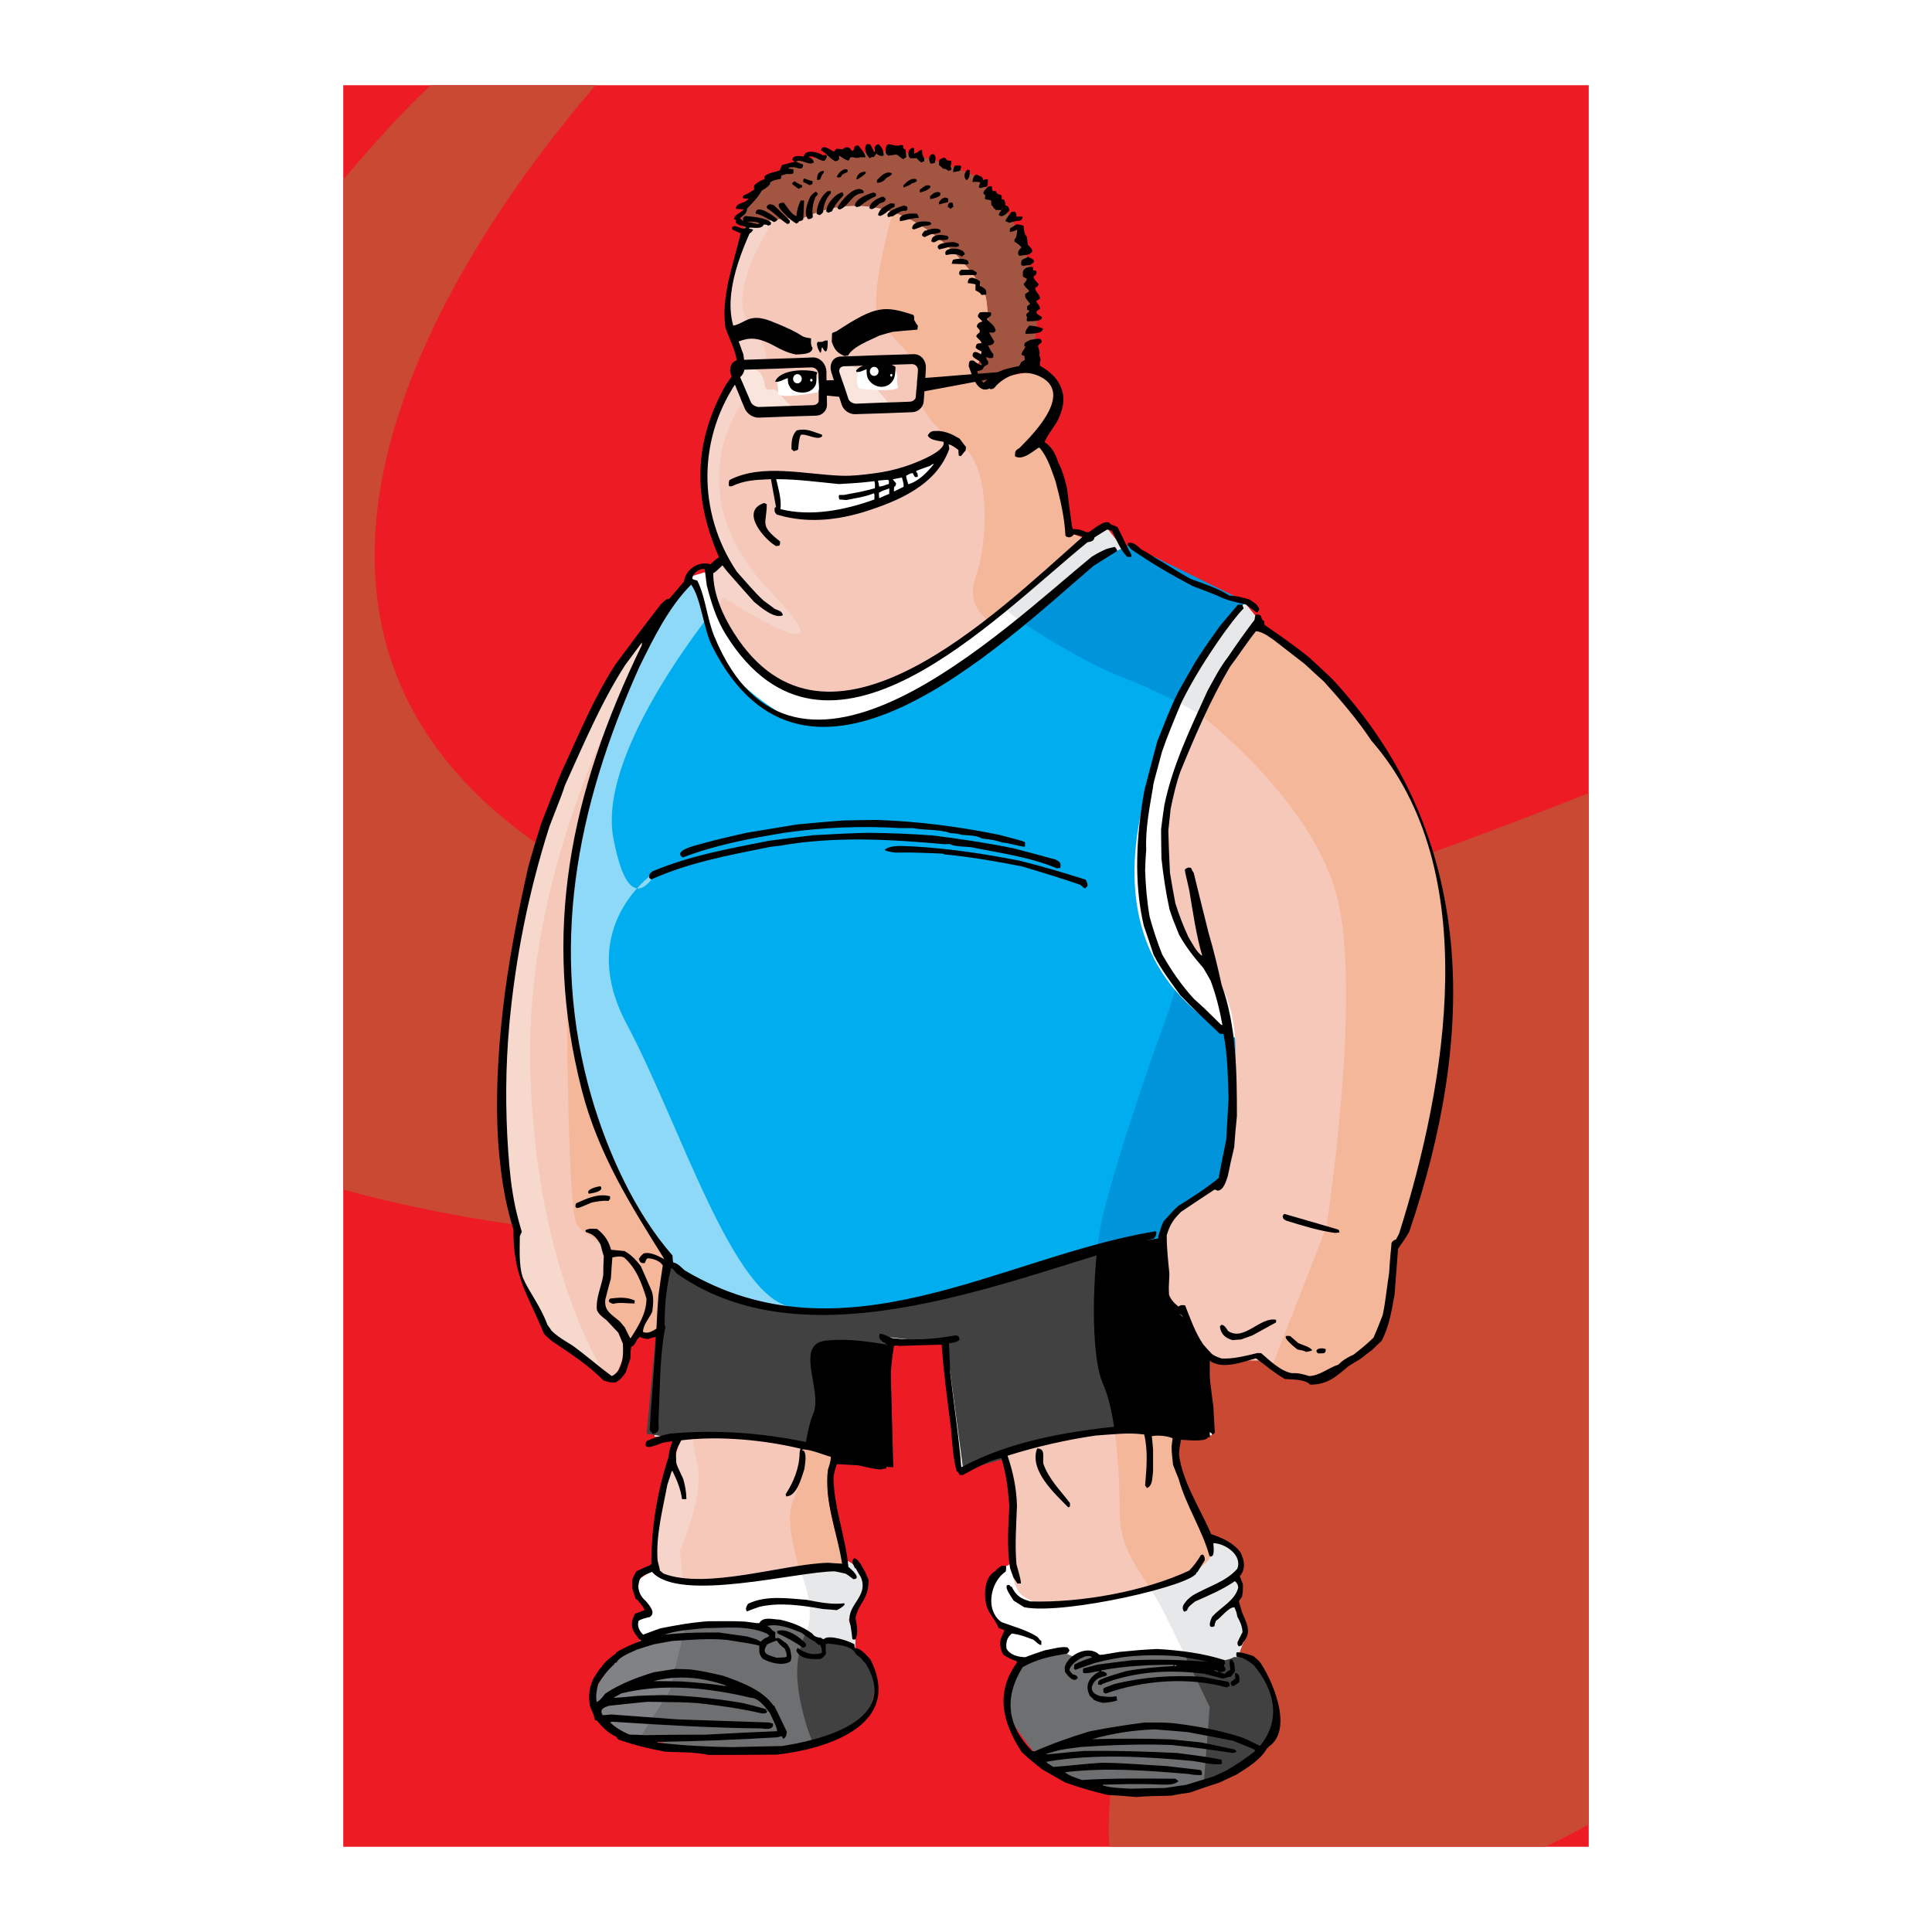
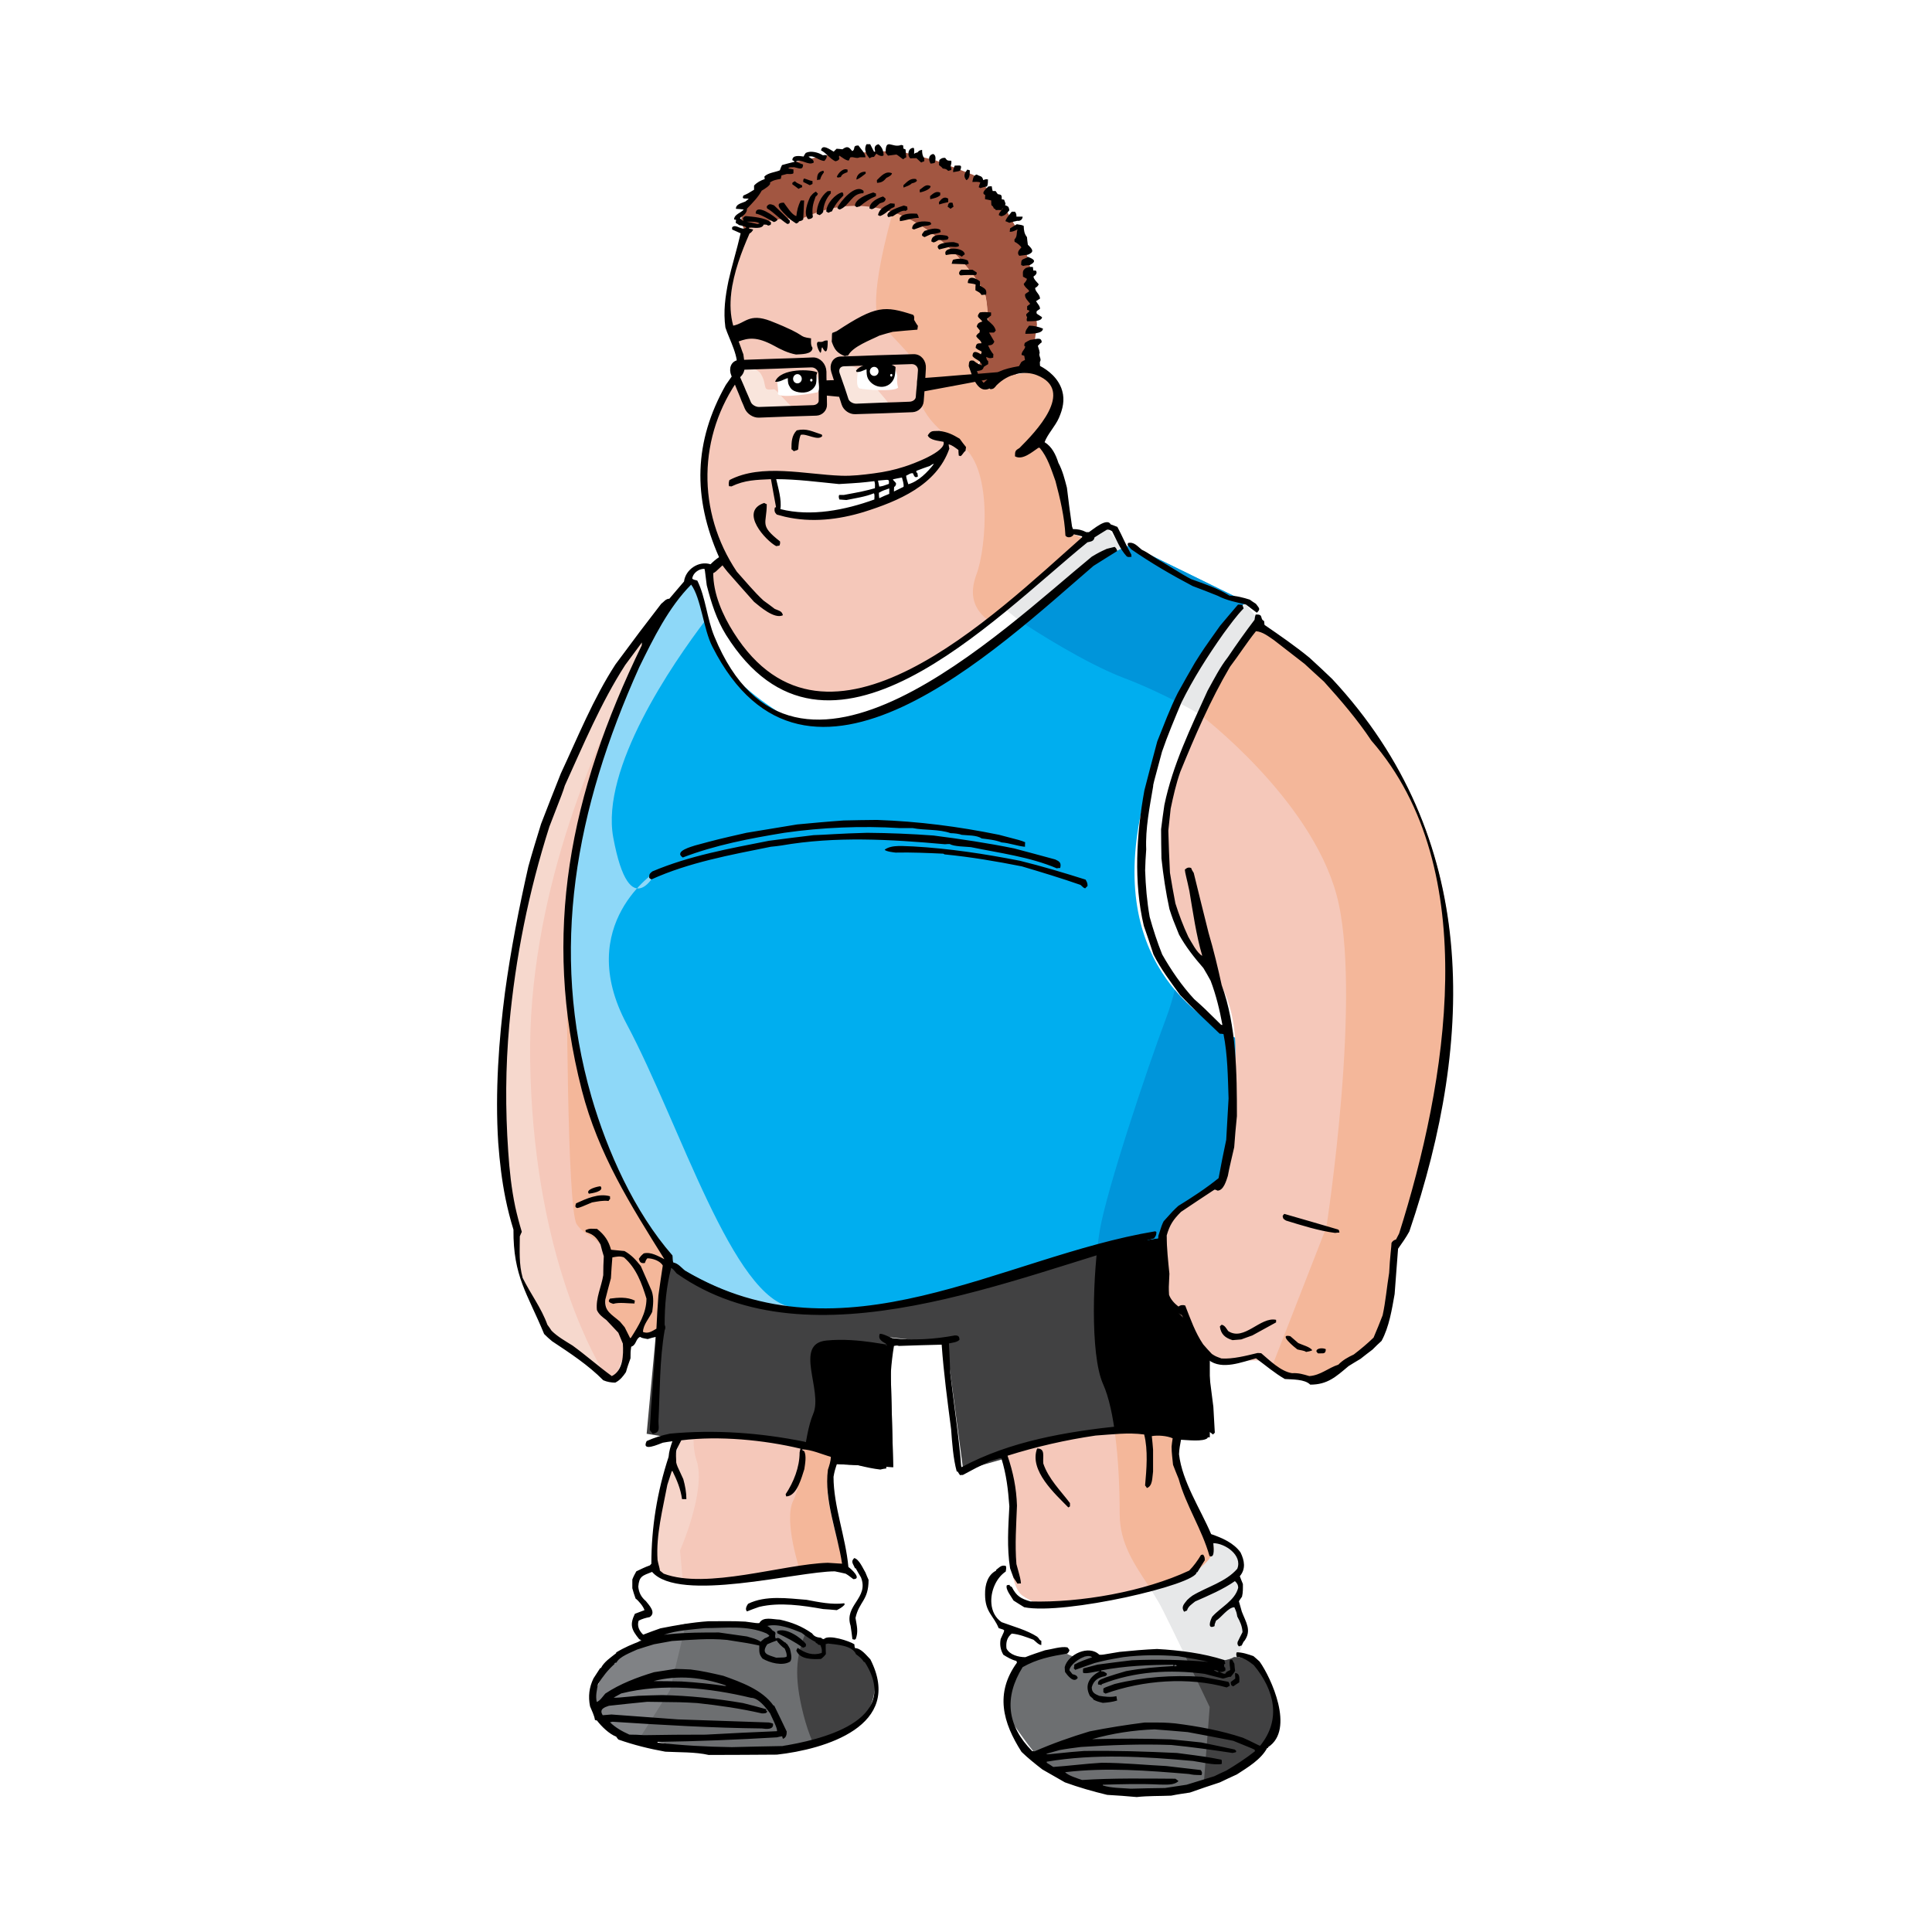
<svg xmlns="http://www.w3.org/2000/svg" version="1.0" id="Layer_1" x="0px" y="0px" width="192.756px" height="192.756px" viewBox="0 0 192.756 192.756" enable-background="new 0 0 192.756 192.756" xml:space="preserve">
  <g>
    <polygon fill-rule="evenodd" clip-rule="evenodd" fill="#FFFFFF" points="0,0 192.756,0 192.756,192.756 0,192.756 0,0  " />
-     <polygon fill-rule="evenodd" clip-rule="evenodd" fill="#ED1C24" points="34.247,8.504 158.509,8.504 158.509,184.252    34.247,184.252 34.247,8.504  " />
-     <path fill-rule="evenodd" clip-rule="evenodd" fill="#C94933" d="M59.429,8.504c-12.944,14.99-45.928,60.447,7.133,82.66   c28.676,12.003,63.091-0.76,91.947-12.021v102.899c-1.448,0.779-2.896,1.521-4.327,2.209H110.68   c-1.231-18.737,19.135-60.284-32.93-60.284c-16.782,0-31.374-1.955-43.502-5.286V17.936c3.078-3.675,6.028-6.898,8.726-9.432   H59.429L59.429,8.504z" />
    <path fill-rule="evenodd" clip-rule="evenodd" fill="#FFFFFF" d="M67.177,65.276l1.339-7.64l3.313-0.996   c0,0,7.64,1.321,9.649,1.321c1.992,0,22.594-1.647,22.594-1.647l4.652-2.335l1.665-1.34l1.321,1.666l3.006,4.327l9.305,1.321   l1.647,2.01c0,0,5.648,15.949,5.648,17.597c0,1.665,1.014,24.946,1.014,24.946l-16.637,6.97L67.503,99.51l-5.974-14.627   l4.979-8.636C66.507,76.247,66.833,65.62,67.177,65.276L67.177,65.276z" />
    <path fill-rule="evenodd" clip-rule="evenodd" fill="#E7E8E9" d="M101.755,61.963c0,0,5.974,3.982,10.301,5.648   c4.309,1.647,7.64,3.657,7.64,3.657s7.767,5.865,11.804,13.469c-0.109-2.697-0.182-4.725-0.182-5.177   c0-1.647-5.648-17.597-5.648-17.597l-1.647-2.01l-9.305-1.321l-3.006-4.327l-1.321-1.666l-1.665,1.34l-2.354,1.176l-6.282,5.467   L101.755,61.963L101.755,61.963z" />
-     <path fill-rule="evenodd" clip-rule="evenodd" fill="#FFFFFF" d="M66.815,126.05l-1.521,17.288l3.041-0.127l3.875,0.127l5.25,0.417   l3.331,0.688l3.874,1.249l3.603,0.688l0.416-2.771l-0.145-10.083l5.667,0.416l1.521,12.854l4.417-1.665l8.038-2.064l4.833-0.416   c0,0,2.082,0.271,4.146,0.271c2.081,0,3.747,0.289,3.747,0.289l-0.833-9.83l-1.521-10.771l-14.664-1.122l-37.908,1.394   C65.982,122.881,66.688,126.194,66.815,126.05L66.815,126.05z" />
    <polygon fill-rule="evenodd" clip-rule="evenodd" fill="#FFFFFF" points="101.266,155.793 99.184,156.897 98.623,158.292    98.768,160.084 99.601,161.876 100.434,162.293 100.017,164.085 100.434,165.062 102.226,165.605 107.077,167.688 125.181,169.208    123.533,165.207 124.221,163.396 123.388,160.084 123.949,158.979 123.533,157.314 123.949,155.377 122.013,153.856    119.659,153.585 106.806,153.729 101.266,155.793  " />
    <path fill-rule="evenodd" clip-rule="evenodd" fill="#E7E8E9" d="M112.128,153.657c0.814,2.553,2.644,4.489,3.91,7.024   c1.141,2.28,2.933,6.01,3.91,8.092l5.232,0.435l-1.647-4.001l0.688-1.811l-0.833-3.312l0.562-1.104l-0.416-1.665l0.416-1.938   l-1.937-1.521l-2.354-0.271L112.128,153.657L112.128,153.657z" />
    <polygon fill-rule="evenodd" clip-rule="evenodd" fill="#FFFFFF" points="64.19,164.229 63.086,161.876 64.606,160.917    63.357,158.835 63.502,157.73 66.815,155.521 71.649,153.585 77.46,155.25 83.416,155.25 84.665,155.793 85.77,156.481    86.457,158.146 85.77,159.812 84.665,161.604 85.353,163.542 85.226,165.75 72.21,165.75 64.19,164.229  " />
-     <path fill-rule="evenodd" clip-rule="evenodd" fill="#E7E8E9" d="M79.397,155.25c0.217,0.851,0.417,1.448,0.417,1.448   s1.665,3.64,0.67,5.975c-0.453,1.014-0.761,1.991-0.887,3.077h5.63l0.127-2.208l-0.688-1.938l1.104-1.792l0.688-1.666l-0.688-1.665   l-1.104-0.688l-1.249-0.543H79.397L79.397,155.25z" />
    <path fill-rule="evenodd" clip-rule="evenodd" fill="#6D6F71" d="M101.954,165.75c0,0-2.915,3.458-0.688,6.499   c2.209,3.042,4.272,6.789,12.166,6.645c7.893-0.127,12.311-3.603,13.414-6.083c1.104-2.498-0.543-6.644-1.665-7.061   c-1.104-0.416-2.064-0.416-2.064-0.416s-0.832,0.561-2.353,0.271c-1.521-0.271-4.418-0.96-7.875-0.543   c-3.458,0.416-4.02-0.271-4.02-0.271s-0.127,0.416-0.959,0.543c-0.833,0.145-1.811-0.543-1.811-0.543L101.954,165.75   L101.954,165.75z" />
    <path fill-rule="evenodd" clip-rule="evenodd" fill="#414142" d="M118.229,165.171c1.285,2.661,2.462,5.142,2.462,5.142   l-0.579,7.513c3.766-1.249,5.992-3.35,6.734-5.015c1.104-2.498-0.543-6.644-1.665-7.061c-1.104-0.416-2.064-0.416-2.064-0.416   s-0.832,0.561-2.353,0.271C120.13,165.497,119.278,165.315,118.229,165.171L118.229,165.171z" />
    <path fill-rule="evenodd" clip-rule="evenodd" fill="#6D6F71" d="M64.045,163.542c0,0,3.458-1.521,4.562-1.521   c1.122,0,7.332,0.127,7.332,0.127s1.249-0.688,2.082-0.271c0.833,0.417,3.748,1.938,3.748,1.938h2.752c0,0,2.77,1.937,2.77,4.019   c0,2.063-0.833,3.729-2.77,4.834c-1.938,1.104-11.478,2.625-15.081,1.937c-3.584-0.688-8.292-1.937-8.292-1.937   s-2.082-1.793-1.792-3.458c0.271-1.665,1.647-3.041,1.647-3.041l1.394-1.376L64.045,163.542L64.045,163.542z" />
    <path fill-rule="evenodd" clip-rule="evenodd" fill="#414142" d="M80.32,163.053c-0.887,2.173-1.123,4.164-0.181,7.93   c0.29,1.141,0.598,2.027,0.905,2.733c1.611-0.344,2.896-0.725,3.476-1.05c1.937-1.104,2.77-2.771,2.77-4.834   c0-2.082-2.77-4.019-2.77-4.019h-2.752C81.769,163.813,81.099,163.469,80.32,163.053L80.32,163.053z" />
    <path fill-rule="evenodd" clip-rule="evenodd" fill="#808285" d="M68.426,162.039l-1.593,6.607l-2.969,4.707   c-1.575-0.38-2.716-0.688-2.716-0.688s-2.082-1.793-1.792-3.458c0.271-1.665,1.647-3.041,1.647-3.041l1.394-1.376l1.647-1.249   C64.045,163.542,67.159,162.166,68.426,162.039L68.426,162.039z" />
    <polygon fill-rule="evenodd" clip-rule="evenodd" fill="#414142" points="66.182,125.108 64.516,143.049 83.126,146.054    89.118,146.38 88.774,133.418 94.423,134.069 96.106,146.705 107.729,143.393 120.69,143.393 120.69,132.096 118.699,122.121    66.182,125.108  " />
    <path fill-rule="evenodd" clip-rule="evenodd" d="M109.756,122.628c-0.018,0.055-0.018,0.108-0.036,0.163   c-0.67,3.982-0.995,12.292,0.326,15.279c0.598,1.321,0.996,3.258,1.249,5.322h9.396v-11.297l-1.991-9.975L109.756,122.628   L109.756,122.628z" />
    <path fill-rule="evenodd" clip-rule="evenodd" d="M88.449,134.069c0.669,0.344-2.661-0.651-5.992-0.326   c-3.313,0.326-0.326,4.997-1.322,7.313c-0.507,1.195-0.742,2.879-0.996,4.508l2.987,0.489l5.992,0.326l-0.307-11.496   C88.449,134.341,88.25,133.979,88.449,134.069L88.449,134.069z" />
    <path fill-rule="evenodd" clip-rule="evenodd" fill="#00AEEF" d="M66.109,61.33c0,0-8.599,16.04-8.834,23.208   c-0.253,7.188-1.919,17.47,2.39,29.201c4.309,11.713,7.404,12.184,7.404,12.184s7.658,5.757,18.429,5.032   c10.753-0.724,23.679-6.698,26.558-6.934c2.86-0.235,8.599-1.448,8.599-1.448s6.228-16.98,2.39-19.135   c-3.819-2.154-13.56-8.4-8.363-25.599c5.195-17.198,10.555-17.343,9.323-17.94l-11.242-5.503c0,0-4.056,1.195-11.478,8.382   c-7.422,7.169-19.371,10.518-21.76,9.323c-2.408-1.195-7.658-4.779-8.382-7.893s-2.39-6.445-2.39-6.445L66.109,61.33L66.109,61.33z   " />
    <path fill-rule="evenodd" clip-rule="evenodd" fill="#0095DA" d="M101.99,62.108c1.141,0.76,6.245,4.037,10.065,5.503   c2.154,0.814,4.055,1.738,5.431,2.444c4.128-9.486,7.513-9.667,6.518-10.156l-11.242-5.503   C112.762,54.396,108.96,55.519,101.99,62.108L101.99,62.108z" />
    <path fill-rule="evenodd" clip-rule="evenodd" fill="#0095DA" d="M117.215,98.768c-0.254,0.978-0.525,1.9-0.851,2.752   c-1.991,5.304-5.975,17.271-6.645,21.271c-0.09,0.543-0.181,1.194-0.253,1.9c1.158-0.38,2.046-0.634,2.589-0.67   c2.86-0.235,8.599-1.448,8.599-1.448s6.228-16.98,2.39-19.135C121.578,102.623,119.242,101.193,117.215,98.768L117.215,98.768z" />
    <path fill-rule="evenodd" clip-rule="evenodd" fill="#8ED8F8" d="M70.436,61.818c-3.404,4.472-10.519,14.863-9.251,21.742   c1.665,8.979,4.327,3.331,4.327,3.331s-8.31,5.304-2.987,15.279c5.323,9.975,10.627,27.59,16.619,28.26   c2.661,0.289,1.303,0-1.068,0.036c-6.699-1.304-11.007-4.544-11.007-4.544s-3.096-0.471-7.404-12.184   c-4.309-11.731-2.643-22.014-2.39-29.201c0.235-7.169,8.834-23.208,8.834-23.208l2.643-3.566   C68.752,57.763,69.675,59.592,70.436,61.818L70.436,61.818z" />
    <path fill-rule="evenodd" clip-rule="evenodd" fill="#F5C8BA" d="M68.028,143.157c0,0-1.431,4.544-1.919,6.698   c-0.47,2.154-0.706,6.463-0.706,6.463s-0.235,1.195,3.82,1.43c4.073,0.235,6.228,0.235,8.382-0.471   c2.154-0.724,6.68-0.959,6.68-0.959s-2.136-6.952-1.665-8.382c0.488-1.431,0.959-2.625,0.959-2.625s-7.658-2.39-9.812-2.154   S68.028,143.157,68.028,143.157L68.028,143.157z" />
    <path fill-rule="evenodd" clip-rule="evenodd" fill="#F4B79A" d="M80.32,144.37c-0.326,1.991-0.562,4.109-1.177,5.341   c-0.996,1.991,0.67,6.987,0.67,6.987s0,0.019,0.036,0.072c2.1-0.325,4.435-0.452,4.435-0.452s-2.136-6.952-1.665-8.382   c0.488-1.431,0.959-2.625,0.959-2.625S82.13,144.858,80.32,144.37L80.32,144.37z" />
    <path fill-rule="evenodd" clip-rule="evenodd" fill="#F6D4C9" d="M69.205,143.211c-0.036,0.888,0.037,1.702,0.29,2.499   c0.996,3.005-1.647,8.979-1.647,8.979l0.271,2.969c-2.915-0.381-2.716-1.34-2.716-1.34s0.236-4.309,0.706-6.463   c0.489-2.154,1.919-6.698,1.919-6.698S68.499,143.193,69.205,143.211L69.205,143.211z" />
    <path fill-rule="evenodd" clip-rule="evenodd" fill="#F5C8BA" d="M100.324,145.076c0,0,0.96,2.86,0.725,4.779   c-0.235,1.901-0.725,8.128,0.959,9.341c1.666,1.177,3.585,1.177,5.25,0.941c1.684-0.234,11.242-2.86,11.242-2.86   s3.367-1.918,2.408-3.349c-0.96-1.448-3.838-8.617-3.838-8.617l0.488-1.666c0,0-0.959-1.213-3.838-0.959   c-2.878,0.235-5.503,0.471-5.503,0.471l-4.779,0.96L100.324,145.076L100.324,145.076z" />
    <path fill-rule="evenodd" clip-rule="evenodd" fill="#F4B79A" d="M111.223,142.886c0.38,2.733,0.488,5.793,0.488,8.146   c0,2.987,1.485,5.032,2.934,7.277c2.136-0.562,3.855-1.032,3.855-1.032s3.367-1.918,2.408-3.349   c-0.96-1.448-3.838-8.617-3.838-8.617l0.488-1.666c0,0-0.959-1.213-3.838-0.959C112.852,142.759,111.983,142.831,111.223,142.886   L111.223,142.886z" />
    <path fill-rule="evenodd" clip-rule="evenodd" fill="#F5C8BA" d="M125.452,62.054c0,0-8.853,11.966-8.853,17.94   c-0.29,6.825-0.598,11.369,4.309,16.746c4.544,6.463,0.959,13.885,1.665,17.216c0.725,3.367-0.959,4.562-0.959,4.562   s-5.25,1.665-5.25,4.544c0,2.86,0,6.698,0,6.698c0.634,0.634,1.267,1.267,1.919,1.919c0,0,2.136,4.055,3.584,4.055   c1.431,0,3.82,0,3.82,0s2.879,1.684,4.309,1.919s3.113-0.488,3.113-0.488c1.521-1.104,3.023-2.227,4.526-3.35   c0.579-3.022,1.122-6.046,1.684-9.069c0,0,3.113-9.83,3.585-12.22c0.488-2.372,1.918-11.478,1.918-12.908   c0-1.43,1.195-15.315-9.088-28.477C128.566,63.737,125.452,62.054,125.452,62.054L125.452,62.054z" />
    <path fill-rule="evenodd" clip-rule="evenodd" fill="#F4B79A" d="M119.641,71.232c0.036,0.018,0.055,0.036,0.055,0.036   s10.971,8.292,13.632,17.94c2.661,9.648-0.996,33.237-0.996,33.237l-5.322,13.633l0.091,0.416c0.941,0.489,2.118,1.032,2.896,1.158   c1.43,0.235,3.113-0.488,3.113-0.488c1.521-1.104,3.023-2.227,4.526-3.35c0.579-3.022,1.122-6.046,1.684-9.069   c0,0,3.113-9.83,3.585-12.22c0.488-2.372,1.918-11.478,1.918-12.908c0-1.43,1.195-15.315-9.088-28.477   c-7.168-7.404-10.282-9.088-10.282-9.088S122.193,66.435,119.641,71.232L119.641,71.232z" />
    <polygon fill-rule="evenodd" clip-rule="evenodd" fill="#F5C8BA" points="66.109,61.094 64.208,64.208 62.524,68.281 59.899,75.45    57.51,84.774 56.55,93.644 56.786,100.578 58.94,110.372 62.29,118.265 66.598,125.452 65.874,129.055 66.109,132.856    63.719,133.109 62.524,134.54 61.33,137.653 56.315,134.305 54.631,133.345 51.753,126.411 51.753,122.573 50.323,118.754    49.852,106.806 50.793,96.504 53.925,84.303 60.135,68.752 66.109,61.094  " />
    <path fill-rule="evenodd" clip-rule="evenodd" fill="#F4B79A" d="M56.55,96.523c0,0,0,23.932,0.978,25.598   c1.014,1.665,3.657,1.321,3.005,5.304c-0.67,4.001,0.996,4.327,1.666,5.993c0.108,0.289,0.344,0.543,0.651,0.742l0.869-1.051   l2.39-0.253l-0.235-3.802l0.724-3.603l-4.308-7.188l-3.349-7.893l-2.154-9.794l-0.145-3.965L56.55,96.523L56.55,96.523z" />
    <path fill-rule="evenodd" clip-rule="evenodd" fill="#F6D8CD" d="M62.416,68.589c-3.042,5.92-9.794,20.982-9.522,37.239   c0.271,18.32,5.92,28.767,7.332,31.083l-3.911-2.606l-1.684-0.96l-2.878-6.934v-3.838l-1.43-3.819l-0.471-11.948l0.941-10.301   l3.132-12.202l6.209-15.551l5.974-7.658l-1.901,3.114l-1.684,4.073L62.416,68.589L62.416,68.589z" />
    <path fill-rule="evenodd" clip-rule="evenodd" fill="#A25641" d="M74.437,23.131c0,0-0.814-0.959-0.326-1.774   c0.489-0.815,1.937-3.078,1.937-3.078l3.241-2.118l3.747-0.796l3.548-0.181l2.915-0.163l3.892,0.996l3.748,1.448l2.915,2.915   l1.938,3.403l0.978,3.566l0.488,5.033l-0.488,3.566l-0.814,0.978l-3.893,2.1l-0.796-1.774l1.285-4.87l-7.295-8.436l-8.418-1.466   l-4.236,1.466L74.437,23.131L74.437,23.131z" />
    <path fill-rule="evenodd" clip-rule="evenodd" fill="#F5C8BA" d="M74.255,23.131C74.002,24,73.73,24.87,73.459,25.738   c-0.217,1.521-0.435,3.023-0.652,4.526c-0.163,0.597-0.326,1.195-0.489,1.792c0.272,0.489,0.543,0.978,0.815,1.466   c0.271,0.923,0.543,1.829,0.814,2.751c-0.271,0.652-0.543,1.286-0.814,1.937l-1.792,3.096l-0.978,3.078v4.218l0.344,3.24   l1.448,3.566l-1.304,1.629l1.304,5.015l3.403,4.544l3.24,2.263l3.893,0.815l3.403-0.489l7.151-3.403l7.133-4.852l7.947-7.151   l-1.629-0.634l-0.489-3.259l-1.285-3.892l-1.141-2.751l1.63-1.938l0.47-2.606l-2.426-1.774c-0.978,0.217-1.937,0.435-2.914,0.634   c-0.652,0.344-1.304,0.651-1.955,0.978c-0.381-0.145-0.761-0.326-1.123-0.489c-0.127-0.362-0.235-0.742-0.326-1.122   c0,0,1.449-1.956,1.449-3.078c0-1.141,0-3.584-0.326-4.544c-0.326-0.978-7.585-12.546-18.249-7.495   C75.867,21.574,74.255,23.131,74.255,23.131L74.255,23.131z" />
    <path fill-rule="evenodd" clip-rule="evenodd" fill="#F4B79A" d="M89.082,21.176c-0.29,0.996-2.552,8.998-1.303,10.862   c1.339,1.992,4.652,4.309,3.982,5.993c-0.651,1.647,0.67,4.308,4.001,6.3c3.331,2.01,2.661,10.301,1.665,12.962   c-0.724,1.919-0.398,3.494,1.34,4.725l1.611-1.086l7.947-7.151l-1.629-0.634l-0.489-3.259l-1.285-3.892l-1.141-2.751l1.63-1.938   l0.47-2.606l-2.426-1.774c-0.978,0.217-1.937,0.435-2.914,0.634c-0.652,0.344-1.304,0.651-1.955,0.978   c-0.381-0.145-0.761-0.326-1.123-0.489c-0.127-0.362-0.235-0.742-0.326-1.122c0,0,1.449-1.956,1.449-3.078   c0-1.141,0-3.584-0.326-4.544C98.044,28.635,94.604,23.077,89.082,21.176L89.082,21.176z" />
-     <path fill-rule="evenodd" clip-rule="evenodd" fill="#F6D4C9" d="M77.152,22.063c0,0-4.979,7.313-2.317,10.301   c2.643,3.005,1.647,5.667,0,6.988c-1.684,1.34-6.988,10.301,1.973,19.606c8.979,9.323-4.634,0.67-4.634,0.67   s-0.181,0.217-0.489,0.598l-0.833-3.187l1.304-1.629l-1.448-3.566l-0.344-3.24v-4.218l0.978-3.078l1.792-3.096   c0.271-0.651,0.543-1.285,0.814-1.937c-0.271-0.923-0.543-1.829-0.814-2.751c-0.271-0.489-0.543-0.978-0.815-1.466   c0.163-0.598,0.326-1.195,0.489-1.792c0.217-1.502,0.435-3.005,0.652-4.526c0.271-0.869,0.543-1.738,0.796-2.607   c0,0,0.851-0.814,2.879-1.176L77.152,22.063L77.152,22.063z" />
    <polygon fill-rule="evenodd" clip-rule="evenodd" fill="#FFFFFF" points="77.025,47.625 77.84,50.866 79.777,51.354 82.384,51.354    85.95,50.54 89.028,49.744 92.269,47.789 93.88,45.833 91.617,46.647 86.584,47.625 83.669,47.789 79.614,47.462 77.025,47.625     " />
    <path fill-rule="evenodd" clip-rule="evenodd" d="M83.868,35.822c1.213-0.036,2.426-0.072,3.639-0.126   c1.213-0.036,2.426-0.072,3.639-0.109c0.598-0.018,1.032,0.525,0.978,1.177c-0.018,0.417-0.054,0.833-0.072,1.213   c1.285-0.09,2.589-0.199,3.874-0.308c1.304-0.09,2.588-0.199,3.892-0.308c-1.321,0.253-2.625,0.489-3.928,0.742   c-1.304,0.235-2.607,0.489-3.892,0.724c-0.036,0.417-0.055,0.815-0.091,1.195c-0.036,0.471-0.434,0.833-0.887,0.851   c-0.96,0.037-1.901,0.073-2.861,0.109c-0.941,0.036-1.9,0.054-2.842,0.09c-0.471,0.019-0.959-0.326-1.104-0.778   c-0.09-0.308-0.199-0.616-0.308-0.941c-0.543-0.054-1.104-0.108-1.666-0.163c0,0.398,0.018,0.796,0.018,1.176   c0.018,0.453-0.362,0.833-0.814,0.851c-0.959,0.036-1.919,0.054-2.86,0.09c-0.959,0.037-1.938,0.073-2.879,0.109   c-0.47,0.018-0.996-0.326-1.176-0.779c-0.091-0.235-0.199-0.488-0.308-0.724c-0.09-0.254-0.199-0.507-0.308-0.779   c-0.108-0.271-0.235-0.543-0.344-0.833c-0.108-0.29-0.235-0.598-0.362-0.905c-0.271-0.634-0.018-1.213,0.561-1.231   c1.231-0.036,2.462-0.091,3.675-0.127c1.213-0.036,2.444-0.072,3.657-0.127c0.58-0.018,1.086,0.525,1.104,1.177   c0,0.38,0,0.76,0.018,1.122c0.434-0.018,0.869-0.036,1.321-0.036c-0.126-0.362-0.235-0.742-0.362-1.122   C82.981,36.419,83.289,35.84,83.868,35.822L83.868,35.822z M74.129,36.637c1.141-0.037,2.281-0.072,3.403-0.109   c1.141-0.054,2.263-0.09,3.403-0.126c0.543-0.018,0.996,0.435,0.978,0.941c0,0.253,0.019,0.489,0.019,0.724s0,0.471,0,0.688   c0,0.435,0,0.833,0,1.231c0,0.362-0.344,0.67-0.797,0.688c-0.887,0.036-1.774,0.054-2.679,0.09   c-0.887,0.036-1.792,0.054-2.697,0.09c-0.417,0.018-0.905-0.253-1.068-0.615c-0.163-0.398-0.344-0.797-0.525-1.213   c-0.09-0.217-0.181-0.453-0.29-0.688c-0.09-0.217-0.199-0.471-0.308-0.706C73.351,37.125,73.586,36.655,74.129,36.637   L74.129,36.637z M84.194,36.293c1.123-0.037,2.245-0.073,3.367-0.109c1.141-0.036,2.245-0.072,3.386-0.109   c0.525-0.018,0.941,0.417,0.887,0.923c-0.018,0.253-0.036,0.507-0.054,0.743c-0.036,0.235-0.054,0.452-0.054,0.688   c-0.055,0.417-0.073,0.833-0.109,1.213c-0.036,0.38-0.417,0.669-0.851,0.688c-0.887,0.036-1.774,0.073-2.662,0.091   c-0.887,0.036-1.792,0.072-2.679,0.108c-0.435,0-0.887-0.271-1.014-0.633c-0.127-0.381-0.253-0.797-0.398-1.213   c-0.072-0.218-0.163-0.435-0.235-0.67c-0.09-0.236-0.163-0.471-0.253-0.725C83.361,36.781,83.651,36.311,84.194,36.293   L84.194,36.293z" />
    <path fill-rule="evenodd" clip-rule="evenodd" fill="#F5C8BA" d="M75.36,36.383c-0.652,0.072-1.321,0.163-1.973,0.235   c-0.091,0.181-0.181,0.362-0.271,0.543c0.09,0.235,0.181,0.471,0.253,0.706c0.253,0.507,0.507,1.032,0.742,1.539   c0.253,0.507,0.489,1.014,0.724,1.503c0.543,0.054,1.068,0.108,1.593,0.145c1.756-0.036,3.512-0.072,5.25-0.108   c0.126-0.253,0.253-0.525,0.38-0.796c0-0.308,0-0.634,0-0.941c0-0.308-0.018-0.634-0.018-0.941   c-0.018-0.272-0.036-0.525-0.055-0.779c-0.036-0.271-0.054-0.525-0.072-0.796c-0.217-0.126-0.416-0.271-0.633-0.417   C79.306,36.311,77.333,36.347,75.36,36.383L75.36,36.383z" />
    <path fill-rule="evenodd" clip-rule="evenodd" fill="#F5C8BA" d="M85.407,36.039c-0.67,0.091-1.321,0.163-1.973,0.235   c-0.109,0.199-0.217,0.38-0.326,0.562c0.073,0.235,0.127,0.452,0.2,0.688c0.199,0.525,0.398,1.032,0.597,1.557   c0.199,0.489,0.398,0.996,0.597,1.502c0.507,0.036,1.032,0.091,1.539,0.145c1.756-0.036,3.494-0.072,5.232-0.109   c0.145-0.271,0.29-0.543,0.453-0.814c0.018-0.308,0.036-0.615,0.072-0.941c0.018-0.308,0.036-0.615,0.072-0.941   c0-0.253,0-0.507,0-0.778c0-0.253,0.019-0.525,0.019-0.778c-0.218-0.145-0.417-0.29-0.616-0.435   C89.318,35.967,87.362,36.003,85.407,36.039L85.407,36.039z" />
    <path fill-rule="evenodd" clip-rule="evenodd" fill="#F9E5DC" d="M83.712,36.244c-0.093,0.01-0.186,0.021-0.278,0.031   c-0.109,0.199-0.217,0.38-0.326,0.562c0.073,0.235,0.127,0.452,0.2,0.688c0.199,0.525,0.398,1.032,0.597,1.557   c0.199,0.489,0.398,0.996,0.597,1.502c0.507,0.036,1.032,0.091,1.539,0.145c0.995-0.021,1.984-0.042,2.971-0.062l-0.792-0.979   l-1.61-1.896l-0.877-0.787l-0.411-0.358l-1.109-0.357L83.712,36.244L83.712,36.244z" />
    <path fill-rule="evenodd" clip-rule="evenodd" fill="#F9E5DC" d="M74.232,36.519l0.106,0.058l0.468,0.099l0.568,0.186   c0,0,0.312,0.143,0.468,0.342c0.156,0.2,0.326,0.599,0.383,0.826c0.057,0.228,0.085,0.456,0.128,0.584   c0.042,0.128,0.071,0.242,0.383,0.256c0.312,0.014,0.468-0.071,0.582,0c0.114,0.071,0.483,0.484,0.483,0.484l0.837,0.883   l0.784,0.754c-0.996,0.021-1.995,0.041-2.994,0.062c-0.525-0.036-1.05-0.09-1.593-0.145c-0.235-0.489-0.471-0.996-0.724-1.503   c-0.235-0.507-0.489-1.032-0.742-1.539c-0.073-0.235-0.163-0.471-0.253-0.706c0.09-0.181,0.181-0.362,0.271-0.543   C73.666,36.587,73.949,36.553,74.232,36.519L74.232,36.519z" />
    <path fill-rule="evenodd" clip-rule="evenodd" stroke="#000000" stroke-width="0.503" stroke-linecap="round" stroke-linejoin="round" stroke-miterlimit="2.613" d="   M83.868,35.822c1.213-0.036,2.426-0.072,3.639-0.126c1.213-0.036,2.426-0.072,3.639-0.109c0.598-0.018,1.032,0.525,0.978,1.177   c-0.018,0.417-0.054,0.833-0.072,1.213c1.285-0.09,2.589-0.199,3.874-0.308c1.304-0.09,2.588-0.199,3.892-0.308   c-1.321,0.253-2.625,0.489-3.928,0.742c-1.304,0.235-2.607,0.489-3.892,0.724c-0.036,0.417-0.055,0.814-0.091,1.195   c-0.036,0.471-0.434,0.833-0.887,0.851c-0.96,0.037-1.901,0.073-2.861,0.109c-0.941,0.036-1.9,0.054-2.842,0.09   c-0.471,0.018-0.959-0.326-1.104-0.778c-0.09-0.308-0.199-0.616-0.308-0.941c-0.543-0.054-1.104-0.108-1.666-0.163   c0,0.398,0.018,0.797,0.018,1.177c0.018,0.453-0.362,0.833-0.814,0.851c-0.959,0.036-1.919,0.054-2.86,0.09   c-0.959,0.037-1.938,0.073-2.879,0.109c-0.47,0.018-0.996-0.326-1.176-0.779c-0.091-0.235-0.199-0.489-0.308-0.724   c-0.09-0.254-0.199-0.507-0.308-0.779c-0.108-0.271-0.235-0.543-0.344-0.833c-0.108-0.29-0.235-0.598-0.362-0.905   c-0.271-0.634-0.018-1.213,0.561-1.231c1.231-0.036,2.462-0.091,3.675-0.127c1.213-0.036,2.444-0.072,3.657-0.127   c0.58-0.018,1.086,0.525,1.104,1.177c0,0.38,0,0.76,0.018,1.122c0.434-0.018,0.869-0.036,1.321-0.036   c-0.126-0.362-0.235-0.742-0.362-1.123C82.981,36.419,83.289,35.84,83.868,35.822L83.868,35.822z M74.129,36.637   c1.141-0.037,2.281-0.072,3.403-0.109c1.141-0.054,2.263-0.09,3.403-0.126c0.543-0.018,0.978,0.435,0.978,0.941   c0,0.253,0.019,0.489,0.019,0.724c0,0.236,0,0.471,0,0.688c0,0.435,0,0.833,0,1.231c0,0.362-0.344,0.669-0.797,0.688   c-0.887,0.036-1.774,0.054-2.679,0.09c-0.887,0.036-1.792,0.054-2.697,0.09c-0.417,0.018-0.905-0.253-1.068-0.615   c-0.163-0.398-0.344-0.797-0.525-1.213c-0.09-0.217-0.181-0.453-0.29-0.688c-0.09-0.217-0.199-0.471-0.308-0.706   C73.351,37.125,73.586,36.655,74.129,36.637L74.129,36.637z M84.194,36.293c1.123-0.037,2.245-0.073,3.367-0.109   c1.141-0.036,2.245-0.073,3.386-0.109c0.525-0.018,0.941,0.417,0.887,0.923c-0.018,0.253-0.036,0.507-0.054,0.742   c-0.036,0.235-0.054,0.453-0.054,0.688c-0.055,0.417-0.073,0.833-0.109,1.213c-0.036,0.38-0.416,0.67-0.851,0.688   c-0.887,0.036-1.774,0.073-2.662,0.091c-0.887,0.036-1.792,0.072-2.679,0.108c-0.435,0-0.887-0.271-1.014-0.633   c-0.127-0.381-0.253-0.797-0.398-1.213c-0.072-0.217-0.163-0.434-0.235-0.669c-0.09-0.236-0.163-0.471-0.253-0.725   C83.361,36.781,83.651,36.311,84.194,36.293L84.194,36.293z" />
    <path fill-rule="evenodd" clip-rule="evenodd" fill="#FFFFFF" d="M89.245,36.763c0,0,0.326,0.543,0.271,0.923   c-0.054,0.398,0.036,0.833,0.091,0.978c-0.344,0.453-3.512,0.199-3.711,0.109c-0.688,0.054-0.253-1.937-0.253-1.937   s1.141-0.489,1.684-0.38c0.543,0.072,1.376,0.199,1.376,0.199C89.064,36.763,88.901,36.655,89.245,36.763L89.245,36.763z" />
    <path fill-rule="evenodd" clip-rule="evenodd" fill="#FFFFFF" d="M77.695,37.596c0,0-0.181,0.362-0.127,0.742   c0.055,0.398,0.091,0.833,0.036,0.978c0.344,0.453,3.567-0.072,3.784-0.145c0.688,0.037,0.055-1.864,0.055-1.864   s-1.014-0.29-1.557-0.2c-0.543,0.073-1.376,0.218-1.376,0.218C78.148,37.415,78.057,37.505,77.695,37.596L77.695,37.596z" />
    <path fill-rule="evenodd" clip-rule="evenodd" d="M113.413,179.292c-0.995-0.091-1.973-0.163-2.95-0.218   c-1.431-0.344-2.824-0.742-4.219-1.249c-0.76-0.435-1.521-0.869-2.245-1.285c-0.724-0.562-1.43-1.123-2.081-1.756   c-1.865-2.915-2.68-5.848-0.453-8.907c-0.018-0.055-0.055-0.108-0.055-0.163c-0.47-0.108-0.887-0.362-1.303-0.615   c-0.29-0.489-0.38-1.014-0.271-1.575c0.344-0.742,0.344-0.742,0.344-0.869c-0.072-0.072-0.072-0.072-0.543-0.217   c-0.507-1.268-1.357-1.575-1.357-3.367c-0.019-1.014,0.289-1.955,1.104-2.372c0-0.036,0-0.054,0-0.072   c0.362-0.271,0.507-0.507,0.96-0.398c0.091,0.182,0.018,0.38,0,0.562c-0.96,0.634-1.539,1.991-1.431,3.204   c0.055,0.725,0.381,1.412,1.015,1.847c1.212,0.453,2.516,0.778,3.603,1.484c0,0.019,0,0.036,0,0.072c0.018,0,0.054,0,0.072,0   c0.072,0.146,0.145,0.254,0.289,0.308c0,0.127,0,0.271,0,0.417c-0.253,0-0.579-0.362-0.778-0.525   c-0.742-0.271-1.394-0.543-2.172-0.615c-0.472,0.38-0.598,0.869-0.525,1.484c0.308,0.634,1.194,0.869,1.883,0.869   c0.634-0.254,1.304-0.471,1.955-0.688c0.634-0.09,1.611-0.416,2.245-0.289c0.072,0.072,0.126,0.163,0.199,0.271   c-0.055,0.181-0.055,0.181-0.218,0.344c-1.629,0.271-3.023,0.543-4.453,1.357c-1.883,3.042-1.558,5.848,0.959,8.382   c0.072,0,0.146,0,0.235,0.019c1.774-0.778,3.621-1.43,5.485-1.991c1.811-0.362,3.657-0.651,5.504-0.887c1.991,0,1.991,0,3.041,0.09   c2.281,0.29,4.562,0.706,6.753,1.431c0.923,0.397,1.593,0.796,1.72,0.796c2.118-2.606,1.448-5.539-0.634-8.038   c-0.416-0.325-1.122-0.868-1.684-0.778c-0.054-0.235-0.108-0.271-0.019-0.507c0.562,0,1.142,0.199,1.666,0.381   c0.217,0.181,0.416,0.361,0.615,0.543c1.141,1.593,3.53,6.771,0.869,8.526c-0.018,0.019-0.018,0.055-0.018,0.091   c-0.037,0-0.073,0-0.091,0c-0.615,1.158-1.938,1.937-3.023,2.643c-0.579,0.271-1.158,0.525-1.701,0.797   c-1.015,0.326-2.01,0.67-2.987,1.014c-0.615,0.091-1.249,0.181-1.865,0.308C115.73,179.201,114.535,179.165,113.413,179.292   L113.413,179.292z M112.815,178.459c-0.887-0.072-1.937-0.055-2.787-0.326c0-0.036,0-0.072,0-0.072   c1.864-0.055,3.729-0.108,5.611-0.019c0.616,0,1.484,0.109,1.938-0.344c-0.108-0.09-0.199-0.163-0.308-0.235   c-3.096-0.018-6.21-0.072-9.306,0.127c-0.471-0.163-1.376-0.435-1.701-0.778c4.127-0.489,8.219-0.163,12.364,0.181   c0.471,0.091,0.471,0.091,1.249,0.108c0.091-0.181,0.055-0.361-0.091-0.507c-1.158-0.126-2.28-0.271-3.421-0.397   c-2.154-0.109-4.309-0.326-6.463-0.326c-1.593,0.091-3.223,0.308-4.815,0.416c-0.218-0.145-0.435-0.289-0.652-0.416   c0-0.055,0-0.091,0-0.108c4.798-0.815,9.776-0.507,14.592-0.072c0.471,0.054,2.299,0.488,2.878,0.289c0-0.308,0-0.308-0.036-0.416   c-1.521-0.29-1.521-0.29-4.435-0.67c-3.078-0.145-6.191-0.254-9.287-0.199c-1.666,0.108-3.494,0.362-3.766,0.326   c0.091-0.073,0.091-0.073,1.339-0.417c0.688-0.127,1.395-0.217,2.118-0.308c3.023-0.199,5.993-0.308,9.016-0.199   c2.046,0.199,4.092,0.489,6.119,0.797c0.108-0.019,0.218-0.055,0.326-0.072c0-0.036,0.036-0.072,0.055-0.109   c-0.055-0.072-0.127-0.126-0.163-0.162c-1.123-0.235-2.228-0.489-3.331-0.706c-1.032-0.108-2.046-0.218-3.06-0.308   c-2.607-0.091-5.232-0.091-7.839-0.019c1.991-0.579,4.164-0.905,6.228-0.978c1.086,0.072,2.209,0.181,3.312,0.271   c1.521,0.271,3.042,0.579,4.544,0.869c2.063,0.833,2.063,0.833,2.154,0.923c0,0.036,0,0.091,0,0.127   c-0.923,0.725-1.846,1.321-2.842,1.919c-0.398,0.181-0.797,0.362-1.195,0.562c-0.941,0.289-1.846,0.561-2.77,0.851   c-0.724,0.108-1.431,0.218-2.154,0.326C115.079,178.404,113.938,178.423,112.815,178.459L112.815,178.459z M70.708,175.092   c-1.34-0.308-2.987-0.254-4.327-0.326c-1.611-0.29-3.15-0.67-4.688-1.213c-0.09-0.108-0.163-0.199-0.217-0.29   c-0.688-0.253-1.484-1.031-1.919-1.61c-0.072,0-0.145-0.037-0.199-0.055c-0.072-0.471-0.308-0.905-0.489-1.357   c-0.199-0.996-0.09-1.883,0.344-2.788c0.217-0.344,0.452-0.688,0.67-1.032c0.018,0,0.036,0,0.072,0   c0.326-0.634,0.978-1.05,1.521-1.484c0-0.019,0-0.055,0-0.072c0.833-0.507,1.611-0.833,2.498-1.159c0-0.036,0-0.054,0-0.072   c-0.072-0.036-0.126-0.054-0.199-0.09c-0.76-0.941-0.977-1.412-0.434-2.535c0.326-0.127,0.633-0.235,0.959-0.362   c-0.091-0.344-0.598-0.959-0.887-1.158c-0.127-0.344-0.235-0.688-0.326-1.031c0-0.29,0-0.598,0-0.869   c0.108-0.29,0.253-0.562,0.398-0.815c0.452-0.217,0.887-0.435,1.357-0.597c0.054-0.055,0.091-0.109,0.145-0.163   c0-3.639,0.58-7.188,1.72-10.663c0.036-0.543,0.199-1.05,0.38-1.557c-0.326,0.036-0.634,0.09-0.96,0.145   c-0.38,0.127-2.172,0.978-1.611-0.163c0.814-0.362,1.466-0.562,2.335-0.742c4.453-0.416,8.979-0.091,13.378,0.797   c2.263,0.615,4.453,1.304,6.3,1.774c1.303,0.126,1.466,0.09,1.756,0.108c0.163,0.145,0.126,0.562,0.145,0.796   c-0.199,0.019-0.398,0.055-0.598,0.109c-1.412-0.163-2.824-0.598-4.2-0.96c-0.362,1.086-0.362,1.086-0.471,1.684   c0,2.933,1.213,6.011,1.484,8.997c0.271,0.182,1.394,1.213,0.489,1.213c-0.181-0.126-0.435-0.361-0.76-0.543   c-0.362-0.09-0.724-0.162-1.086-0.235c-3.729,0-15.515,3.169-18.23,0.055c-0.978,0.38-1.286,0.435-1.376,1.467   c0.054,0.597,0.29,1.05,0.76,1.448c0.29,0.38,1.068,1.14,0.38,1.593c-0.38,0.072-0.779,0.181-1.104,0.362   c-0.181,0.543,0.072,1.031,0.453,1.394c0.561-0.217,1.141-0.435,1.72-0.634c1.575-0.308,3.168-0.598,4.779-0.706   c1.231,0,2.462-0.036,3.693,0.036c1.159,0.163,1.159,0.163,1.394,0.146c0.38-0.688,1.321-0.362,2.045-0.345   c1.213,0.271,2.19,0.652,3.223,1.376c0.217,0.326,0.507,0.398,0.887,0.435c0.163,0.127,0.163,0.127,0.29,0.127   c0.47-0.489,2.553,0.199,3.041,0.525c0,0.126,0.019,0.253,0.055,0.38c0.615,0,1.158,0.742,1.539,1.122   c3.385,6.662-4.58,8.979-9.323,9.505C75.251,175.073,72.97,175.092,70.708,175.092L70.708,175.092z M73.024,174.313   c-2.48-0.037-4.96-0.163-7.422-0.453c0-0.018,0-0.054,0-0.072c3.965-0.054,7.965-0.217,11.912-0.452   c0.163-0.036,0.344-0.091,0.525-0.109c0.018,0.091,0.037,0.163,0.072,0.254c0.326-0.108,0.38-0.416,0.38-0.725   c-0.416-0.887-0.833-1.737-1.249-2.589c-0.036,0-0.073,0-0.073,0c-1.122-1.593-3.24-2.335-4.996-2.969   c-1.086-0.253-2.19-0.507-3.277-0.634c-0.507-0.018-1.032-0.054-1.539-0.054c-0.706,0.108-1.412,0.217-2.101,0.325   c-1.683,0.507-3.403,1.159-4.869,2.137c-0.235,0.271-0.543,0.742-0.851,0.833c-0.127-0.634,0-1.123,0.126-1.774   c0.489-0.778,0.959-1.394,1.647-2.01c0-0.036,0-0.054,0-0.072c0.054-0.055,0.109-0.072,0.199-0.072   c0.271-0.598,1.502-1.032,2.064-1.304c0.561-0.181,1.123-0.361,1.683-0.524c0.598-0.108,1.195-0.218,1.792-0.326   c1.811-0.108,3.657-0.29,5.485-0.108c2.118,0.326,2.118,0.326,3.223,0.561c0,0.598-0.055,0.852,0.326,1.304   c0.706,0.416,1.973,0.761,2.733,0.308c0.272-0.271,0.073-0.941,0-1.285c-0.09-0.181-0.199-0.362-0.308-0.507   c-0.036,0-0.054,0-0.072,0c0-0.036,0-0.054,0-0.091c-0.199,0-0.507-0.435-0.814-0.488c-0.091,0.018-0.163,0.036-0.235,0.054   c-0.181-0.47,0.235-0.543-0.308-0.796c-0.163-0.199-0.29-0.344-0.525-0.453c1.068-0.271,2.444,0.271,3.421,0.688   c0.815,0.598,0.815,0.598,1.412,0.923c0,0.019,0,0.036,0,0.072c0.055,0.037,0.127,0.055,0.199,0.091c0,0.019,0,0.036,0,0.072   c0.073,0.019,0.181,0.055,0.271,0.072c0.109,0.29,0.181,0.453,0.126,0.778c-0.905,0.29-1.647,0.019-2.389-0.507   c-0.072,0.073-0.109,0.182-0.145,0.271c0.38,0.905,1.629,0.869,2.462,0.833c0.217-0.163,0.344-0.289,0.489-0.488   c-0.018-0.345-0.018-0.67-0.018-0.996c0.072-0.018,0.163-0.036,0.235-0.055c0.796,0.109,2.426,0.163,2.788,1.068   c0.344,0.254,0.58,0.435,0.796,0.778c0.019,0,0.037,0,0.073,0c3.82,5.938-4.616,7.803-8.237,8.382   C76.374,174.223,74.69,174.276,73.024,174.313L73.024,174.313z M64.263,173.118c-0.507-0.036-0.996-0.054-1.466-0.054   c-0.725-0.326-1.376-0.688-1.938-1.231c0.073-0.019,0.145-0.036,0.253-0.055c4.96,0.326,9.939,0.616,14.899,0.67   c0.398,0.055,1.231,0.163,1.104-0.488c-0.127-0.036-0.272-0.091-0.398-0.108c-3.023-0.109-6.047-0.199-9.088-0.309   c-2.19-0.163-4.399-0.325-6.626-0.488c-0.29,0.018-0.597,0.054-0.869,0.072c-0.398-0.615,0.199-0.797,0.616-0.941   c1.267-0.145,2.553-0.271,3.82-0.398c3.421,0.036,3.421,0.036,4.997,0.127c2.172,0.235,4.327,0.543,6.445,1.031   c0.235,0,0.525,0.019,0.525-0.234c-0.054-0.019-0.072-0.019-0.09-0.019c0-0.072,0-0.127,0-0.163   c-0.778-0.217-1.557-0.435-2.317-0.615c-2.661-0.453-5.341-0.742-8.056-0.797c-0.796,0.019-1.593,0.036-2.39,0.072   c-2.1,0.199-2.1,0.199-2.462,0.182c0.253-0.146,0.507-0.271,0.76-0.417c4.182-1.05,8.798-0.561,12.944,0.435   c0.743,0,1.484,0.978,1.901,1.539c0.108,0.271,0.797,1.575,0.688,1.792c-2.372,0.091-4.743,0.218-7.115,0.345   C68.335,173.064,66.29,173.082,64.263,173.118L64.263,173.118z M110.028,169.896c-0.562-0.145-0.562-0.145-0.941-0.325   c-0.019-0.091-0.019-0.091-0.345-0.362c-0.597-1.141,0-1.938,0.996-2.48c-0.452,0.019-1.285,0.29-1.665,0.181   c-0.055-0.181-0.019-0.271,0-0.452c0.488-0.127,0.959-0.253,1.43-0.38c1.141-0.163,2.281-0.29,3.439-0.435   c2.553-0.108,5.033-0.055,7.604,0.163c-1.23-0.271-1.23-0.271-2.987-0.562c-1.828-0.145-3.675-0.145-5.503,0.091   c-1.575,0.271-1.575,0.271-2.824,0.579c-0.651,0.235-1.321,0.453-1.955,0.688c-0.055-0.055-0.091-0.109-0.145-0.146   c0.035-0.127,0.054-0.253,0.054-0.38c0.543-0.308,1.195-0.525,1.774-0.725c-0.507-0.524-2.263,0.652-2.263,1.304   c0.108,0.127,0.198,0.253,0.308,0.381c0.271,0.072,0.416,0.09,0.524,0.361c-0.397,0.598-1.05-0.271-1.267-0.579   c-0.019-0.163-0.036-0.326-0.036-0.489c0.325-1.285,2.426-2.263,3.457-1.23c0.218,0.018,0.218,0.018,2.01-0.29   c1.249-0.127,2.517-0.235,3.748-0.289c2.227,0.126,4.579,0.416,6.716,1.104c0.018,0.109,0.055,0.254,0.091,0.362   c-0.055,0.019-0.091,0.055-0.127,0.091c0,0.091,0.019,0.163,0.036,0.253c0.018,0,0.055,0.037,0.091,0.055   c0,0.072,0,0.163,0.018,0.254c-0.145,0.162-0.38,0.198-0.615,0.162c0.163,0.055,0.416,0.236,0.598,0.182   c0.126-0.235,0.253-0.235,0.488-0.362c0-0.38-0.127-0.634-0.018-1.014c0.054-0.019,0.126-0.019,0.217-0.019   c0.055,0.127,0.145,0.254,0.218,0.398c0.018,0.235,0.036,0.471,0.072,0.706c-0.091,0.235-0.381,0.507-0.417,0.598   c-0.308,0-0.507,0.145-0.796,0.181c-0.616-0.162-1.231-0.308-1.829-0.471c-3.457-0.452-6.987-0.253-10.265,1.032   c-0.018,0.036-0.018,0.055-0.018,0.108c-0.108-0.054-0.235-0.072-0.344-0.072c-0.091-0.507,0.398-0.524,0.742-0.706   c0.688-0.235,1.357-0.435,2.046-0.634c1.593-0.289,3.113-0.416,4.725-0.507c0-0.036,0-0.072,0-0.126   c-2.408,0-4.834,0.108-7.205,0.561c0,0.019,0,0.036,0,0.091c0.289,0,0.308,0.054,0.561,0.217c0,0.036,0,0.091,0,0.146   c-0.072,0.054-0.126,0.09-0.162,0.126c-0.67,0.108-1.159,0.417-1.34,1.104c0,0.525,0.308,0.67,0.742,0.851   c0.562,0.091,1.141,0.163,1.72,0.036c0.019,0.146,0.036,0.272,0.072,0.435C110.987,169.806,110.535,169.859,110.028,169.896   L110.028,169.896z M110.3,168.973c-0.072-0.036-0.146-0.091-0.218-0.127c0-0.145,0-0.253,0-0.38   c0.163-0.108,0.163-0.108,1.122-0.453c2.843-0.705,5.775-0.904,8.69-0.724c0.887,0.163,1.756,0.326,2.661,0.507   c0.108,0.163,0.127,0.217,0.127,0.416c-0.091,0.036-0.182,0.072-0.29,0.146C118.572,167.289,114.028,167.633,110.3,168.973   L110.3,168.973z M123.044,168.248c-0.235-0.09-0.253-0.181-0.253-0.434c0.145-0.109,0.308-0.236,0.452-0.345   c-0.018-0.199-0.018-0.361-0.018-0.543c0.507,0,0.435,0.562,0.416,0.923C123.442,167.978,123.243,168.104,123.044,168.248   L123.044,168.248z M72.337,168.212c-1.431-0.217-2.879-0.362-4.345-0.452c-0.923-0.019-1.865-0.036-2.788-0.036   c2.48-0.634,4.888-0.381,7.277,0.452C72.427,168.176,72.373,168.194,72.337,168.212L72.337,168.212z M121.451,166.818   c-0.108-0.055-0.235-0.127-0.344-0.163c0.108-0.072,0.416,0.036,0.507,0.145C121.56,166.8,121.506,166.8,121.451,166.818   L121.451,166.818z M117.233,166.257c-0.036-0.018-0.055-0.036-0.072-0.036c0-0.036,0-0.072,0.018-0.091   c0.091-0.035,0.091-0.035,0.271,0.055C117.378,166.203,117.287,166.221,117.233,166.257L117.233,166.257z M77.441,165.389   c-0.851-0.29-1.539-0.381-0.887-1.34c0.308-0.146,0.615-0.254,0.959-0.381c0,0.146,0.634,0.761,0.76,0.779   c0.108,0.217,0.271,0.615,0.199,0.851C78.274,165.37,78.274,165.37,77.441,165.389L77.441,165.389z M80.121,164.393   c-0.815-0.579-1.666-1.032-2.553-1.431c-0.036-0.09-0.036-0.145-0.036-0.217c0.851-0.416,2.408,0.651,2.878,1.285   C80.429,164.356,80.338,164.302,80.121,164.393L80.121,164.393z M123.605,164.266c-0.145-0.199-0.163-0.199-0.127-0.452   c0.163-0.345,0.326-0.652,0.489-0.978c-0.036-0.598-0.235-1.032-0.525-1.557c-0.072-0.417-0.072-0.417-0.289-0.924   c-0.616,0-1.322,1.05-1.829,1.34c-0.145,0.362-0.145,0.362-0.145,0.543c-0.742,0.362-0.453-0.543-0.235-0.941   c0.833-0.941,2.263-1.594,2.589-2.879c0-0.308-0.127-0.488-0.326-0.67c-1.158,0.815-2.643,1.448-3.965,2.028   c-0.325,0.271-0.705,0.488-0.814,0.905c-0.108,0.036-0.199,0.09-0.29,0.126c-0.325-0.488-0.018-0.76,0.309-1.177   c0.163-0.162,0.344-0.308,0.524-0.435c1.467-0.887,3.331-1.357,4.472-2.679c0.543-1.357-1.23-2.553-2.39-2.553   c0,0.271,0.218,1.557-0.38,1.285c-0.761-2.697-2.354-5.051-3.077-7.693c-0.199-0.471-0.381-0.941-0.562-1.412   c-0.055-0.616-0.146-1.195-0.146-1.811c0.019-0.271,0.072-0.562,0.109-0.833c-0.562-0.253-1.484-0.325-2.082-0.217   c0.054,0.452,0.091,0.905,0.127,1.357c0,0.724,0,1.448,0,2.173c-0.091,0.561-0.019,1.448-0.616,1.646   c-0.054-0.108-0.127-0.181-0.181-0.253c0.145-1.593,0.308-3.53-0.091-5.087c-1.629-0.218-3.223,0-4.852,0.108   c-2.969,0.435-5.901,1.104-8.78,2.01c0.562,1.647,0.887,3.24,0.941,4.979c-0.072,1.937-0.217,3.874-0.055,5.829   c0.417,1.521,0.417,1.521,0.453,1.937c-0.127,0-0.254,0-0.344,0.019c-0.127-0.199-0.271-0.416-0.398-0.598   c-0.127-0.325-0.235-0.634-0.344-0.941c-0.326-2.045-0.182-4.073-0.072-6.173c-0.127-1.702-0.29-3.15-0.797-4.798   c-0.127-0.018-0.127-0.018-1.122,0.29c-1.413,0.67-1.413,0.67-2.716,1.376c-0.109,0-0.199,0-0.29,0.018   c-0.072-0.108-0.163-0.235-0.235-0.361c-0.036,0-0.09,0-0.09,0c-0.362-1.34-0.453-2.824-0.561-4.219   c-0.362-2.806-0.742-5.611-0.941-8.436c-1.43,0.036-2.86,0.072-4.272,0.126c-0.181-0.054-0.181-0.054-0.489,0   c-0.58,3.458-0.398,6.916-0.308,10.428c-0.109,0.091-0.2,0.091-0.344,0.108c-0.362-0.471-0.344-0.851-0.38-1.466   c0-3.096-0.126-6.191,0.308-9.251c-0.453-0.254-0.905-0.471-0.688-1.032c0.38,0,0.905,0.326,1.249,0.435   c2.046,0.254,4.236,0.108,6.246-0.271c0.344,0,0.453,0.108,0.453,0.435c-0.217,0.254-0.724,0.29-1.05,0.362   c0.054,0.978,0.09,1.955,0.127,2.933c0.561,4.58,0.724,5.485,1.014,8.327c0.072,0.996,0.072,0.996,0.126,1.087   c4.852-2.607,10.428-3.53,15.858-4.11c0.616,0,1.249,0,1.883,0c2.01,0.236,4.056,0.58,6.064,0.688   c0.326,0.091,0.725,0.091,0.743,0.507c-0.417,0.416-2.101,0.199-2.662,0.181c-0.09,0.489-0.181,0.924-0.199,1.448   c0.326,2.752,2.137,5.449,3.205,7.966c1.104,0.38,2.244,0.869,2.933,1.828c0.398,0.815,0.543,1.647-0.072,2.372   c0.09,0.254,0.199,0.507,0.308,0.778c0,0.435,0.018,0.833-0.091,1.268c-0.108,0.145-0.199,0.289-0.308,0.452   c0.091,0.326,0.181,0.67,0.29,1.032c0.416,1.086,1.014,1.883,0.253,2.933c-0.072,0.055-0.072,0.055-0.271,0.452   C123.769,164.193,123.696,164.229,123.605,164.266L123.605,164.266z M75.885,163.795c-0.398-0.289-0.905-0.38-1.357-0.524   c-0.941-0.127-1.883-0.271-2.806-0.398c-1.611,0-3.241,0-4.852,0.162c-0.217,0.019-0.452,0.037-0.633,0.073   c1.249-0.453,2.77-0.525,4.091-0.67c2.01,0,4.218-0.308,6.137,0.524c0.09,0.055,0.199,0.127,0.29,0.218   c0,0.108-0.344,0.235-0.453,0.271C76.175,163.542,76.03,163.668,75.885,163.795L75.885,163.795z M85.244,163.596   c-0.072-0.018-0.126-0.054-0.199-0.054c-0.055-0.453-0.109-0.905-0.181-1.34c-0.67-2.064,1.865-2.752,1.032-4.834   c-0.181-0.308-0.362-0.598-0.525-0.905c-0.054,0-0.072,0-0.072,0c-0.181-0.471-0.453-0.634-0.073-1.014   c0.489,0.108,0.869,1.032,1.123,1.448c0.09,0.235,0.199,0.489,0.308,0.725c0,2.081-0.941,2.136-1.304,3.802   c0.126,0.778,0.308,1.375,0.018,2.118C85.317,163.542,85.299,163.578,85.244,163.596L85.244,163.596z M74.527,160.771   c-0.217-0.217-0.037-0.543,0.108-0.76c1.756-0.869,3.947-0.543,5.829-0.398c1.25,0.235,2.517,0.507,3.784,0.344   c0,0.055,0,0.091,0.018,0.145c-0.235,0.254-0.471,0.381-0.778,0.543c-0.453-0.035-0.905-0.09-1.358-0.108   c-2.063-0.361-4.345-0.706-6.39-0.217C75.324,160.464,74.925,160.609,74.527,160.771L74.527,160.771z M102.189,160.355   c-0.362-0.235-0.725-0.435-1.068-0.67c-0.199-0.362-0.833-1.122-0.67-1.521c0.091-0.036,0.181-0.036,0.29-0.036   c0,0.036,0,0.054,0,0.09c0.054,0.037,0.145,0.073,0.217,0.127c0.452,0.905,0.905,1.159,1.847,1.431   c4.996,0.145,11.351-0.978,15.841-3.078c0.452-0.452,0.851-1.014,1.177-1.557c0.054-0.019,0.145-0.036,0.217-0.036   c0.145,0.217,0.163,0.289,0.163,0.561c-0.254,0.398-0.507,0.797-0.742,1.195c-0.036,0-0.055,0-0.072,0   C119.388,158.093,106.208,161.151,102.189,160.355L102.189,160.355z M66.218,157.006c-0.145-0.108-0.271-0.217-0.38-0.308   c0-0.199-0.163-0.634-0.235-1.067c-0.163-2.499,0.525-5.069,0.978-7.495c0.145-0.453,0.289-0.888,0.434-1.34   c0,0,0.036-0.036,0.073-0.036c0.452,0.923,0.814,1.774,0.959,2.806c0.126,0,0.271,0,0.434,0c0-0.67-0.126-1.339-0.308-1.991   c-0.634-1.357-0.634-1.357-0.706-1.665c0-0.435-0.073-0.851,0.036-1.285c0.163-0.309,0.308-0.634,0.471-0.924   c3.784-0.471,8.255-0.036,11.894,0.833c-0.036,0.108-0.072,0.235-0.09,0.38c0,1.467-0.598,2.969-1.395,4.164   c0.019,0.054,0.037,0.127,0.055,0.217c1.086,0,1.557-1.973,1.81-2.716c0.073-0.506,0.236-1.339-0.018-1.81   c-0.163-0.055-0.163-0.055-0.2-0.163c0.887,0,2.01,0.507,2.861,0.742c0,0.416-0.145,0.851-0.29,1.285   c-0.398,3.078,0.959,6.337,1.412,9.378c-0.471-0.019-0.959-0.072-1.43-0.091C78.148,156.047,70.508,158.617,66.218,157.006   L66.218,157.006z M106.588,150.398c-1.285-1.321-3.946-3.675-3.113-5.884c0.851,0,0.543,0.797,0.615,1.503   c0.525,1.539,1.702,2.679,2.661,3.946c0,0.108,0,0.199,0,0.326C106.697,150.326,106.643,150.381,106.588,150.398L106.588,150.398z    M121.017,143.121c-0.108-0.091-0.235-0.199-0.362-0.271c-0.452-2.77-0.507-5.648-1.122-8.4c-0.453-0.742-0.869-1.557-1.249-2.335   c-0.146,0-0.271,0.036-0.416,0.054c-0.906-0.742-1.63-1.557-1.992-2.679c-0.036-0.525-0.072-1.068-0.108-1.611   c0-0.488,0-0.996,0-1.467c-0.398-0.397-0.199-2.715-0.199-3.113c0.344-1.068,0.344-1.068,0.525-1.448   c0.923-1.032,0.923-1.032,1.466-1.539c1.358-0.833,2.771-1.756,4.02-2.77c0.235-1.268,0.488-2.553,0.76-3.82   c0.073-1.376,0.163-2.752,0.235-4.127c-0.072-2.101-0.09-4.363-0.507-6.427c-0.127-0.019-0.271-0.036-0.38-0.036   c-1.321-1.268-2.697-2.535-3.946-3.856c-0.941-1.304-1.938-2.607-2.661-4.055c-0.308-0.959-0.634-1.901-0.96-2.842   c-1.032-4.363-0.742-9.142,0.055-13.523c0.416-1.629,0.851-3.277,1.285-4.888c0.651-1.611,1.268-3.295,2.046-4.833   c0.561-1.014,1.122-2.01,1.701-3.005c0.833-1.321,0.833-1.321,2.517-3.693c0.598-0.706,1.195-1.43,1.792-2.118   c0.127,0,0.271,0,0.435,0.018c0.036,0.108,0.072,0.235,0.127,0.362c-0.742,0.761-1.394,1.684-2.027,2.535   c-1.557,2.208-3.005,4.472-4.2,6.897c-0.67,1.611-1.357,3.223-1.919,4.87c-0.887,3.276-0.887,3.276-0.887,3.476   c-0.345,2.045-0.779,4.182-0.688,6.264c-0.055,0.706-0.091,1.412-0.108,2.1c0.054,1.557,0.181,3.096,0.452,4.635   c0.345,1.249,0.761,2.534,1.249,3.747c0.869,1.539,1.974,3.15,3.187,4.454c0.996,0.887,0.996,0.887,2.697,2.57   c0.055,0,0.072,0,0.127,0.019c-0.271-1.484-0.634-2.987-1.177-4.418c-0.235-0.434-0.471-0.851-0.725-1.267   c-0.887-1.014-1.773-2.137-2.426-3.331c-0.633-1.557-0.633-1.557-0.959-2.553c-0.362-1.666-0.615-3.367-0.797-5.051   c-0.018-0.978-0.036-1.955-0.036-2.915c0.108-0.815,0.199-1.611,0.326-2.408c0.833-4.019,2.625-7.694,4.309-11.405   c0.634-1.141,1.231-2.335,2.027-3.349c0.852-1.268,1.738-2.516,2.661-3.729c0.019-0.181,0.055-0.362,0.108-0.525   c0.852-0.054,0.362,0.417,0.852,0.652c0,0.108,0.018,0.235,0.036,0.38c1.502,1.032,3.077,2.118,4.489,3.277   c0.761,0.688,1.503,1.394,2.263,2.118c14.7,15.786,14.284,35.736,7.694,55.125c-0.326,0.598-0.724,1.158-1.122,1.72   c-0.109,1.484-0.235,2.987-0.344,4.526c-0.271,1.521-0.544,3.276-1.304,4.67c-0.308,0.271-0.616,0.579-0.905,0.869   c-0.398,0.308-0.797,0.598-1.195,0.923c-0.397,0.236-0.796,0.472-1.194,0.725c-1.268,1.068-2.1,1.847-3.819,1.847   c-0.562-0.562-1.793-0.507-2.535-0.562c-1.014-0.579-1.937-1.376-2.878-2.063c-1.395,0.362-3.368,1.194-4.707,0.181   c-0.036,0-0.072,0-0.127,0.036c0.181,1.521,0.38,3.06,0.579,4.617c0.055,0.851,0.091,1.72,0.146,2.588   C121.144,142.994,121.089,143.049,121.017,143.121L121.017,143.121z M65.131,143.066c-0.108-0.127-0.199-0.271-0.308-0.398   c0.163-3.095,0.471-6.19,0.616-9.287c-0.272,0.055-0.543,0.127-0.815,0.218c-0.58-0.108-0.58-0.108-0.76-0.218   c-0.453,0.182-0.362,0.815-0.887,0.978c-0.072,0.525-0.072,0.525-0.072,1.159c-0.163,0.452-0.326,0.905-0.453,1.376   c-0.29,0.435-0.597,0.814-1.068,1.05c-0.416,0-0.814-0.072-1.195-0.235c-1.502-1.521-3.331-2.716-5.105-3.893   c-0.29-0.235-0.543-0.471-0.796-0.724c-1.666-4.037-3.096-5.739-3.06-10.409c-0.308-0.996-0.579-2.046-0.796-3.114   c-0.362-1.792-0.58-3.639-0.724-5.558c-0.326-5.069,0.072-10.373,0.67-14.972c0.579-4.254,1.394-8.418,2.335-12.582   c0.398-1.43,0.833-2.842,1.268-4.254c0.651-1.684,1.303-3.349,1.973-5.033c1.702-3.639,3.24-7.477,5.449-10.88   c2.444-3.295,2.444-3.295,4.562-6.046c0.271-0.199,0.453-0.507,0.814-0.507c0.489-0.562,0.959-1.141,1.466-1.72   c0.145-1.195,1.466-2.1,2.643-1.72c0.271-0.271,0.543-0.507,0.851-0.706c-2.643-5.992-2.517-11.532,0.67-17.18   c0.326-0.489,0.688-0.978,1.05-1.448c0.398-1.213-0.724-3.132-1.086-4.291c-0.217-1.611-0.018-3.06,0.308-4.652   c0.344-1.539,0.814-3.023,1.213-4.743c-0.308-0.145-0.58-0.253-0.851-0.38c0-0.073,0-0.163,0-0.218   c0.398-0.398,0.905,0.38,1.412,0.036c0-0.126-0.579-0.235-0.706-0.253c-0.108-0.091-0.235-0.163-0.344-0.218   c0-0.09,0.018-0.199,0.036-0.308c-0.09-0.018-0.145-0.036-0.199-0.036c0-0.525,0.688-0.652,0.959-0.996   c-0.271-0.036-0.525-0.054-0.778-0.072c0-0.471,0.525-0.543,0.941-0.725c0.326-0.253,0.326-0.253,0.308-0.289   c-0.435,0-0.435,0-0.561-0.073c0-0.072,0.018-0.145,0.054-0.235c0.453-0.199,0.453-0.199,1.068-0.579c0-0.145,0-0.272,0-0.417   c0.326-0.344,0.633-0.489,1.068-0.652c-0.018-0.108-0.036-0.181-0.036-0.253c0.38-0.38,1.068-0.417,1.539-0.615   c0.054-0.181,0.145-0.362,0.217-0.525c0.417-0.127,0.833-0.218,1.25-0.326c-0.055-0.09-0.055-0.09-0.218-0.163   c0-0.543,0.743-0.417,1.123-0.362c0.055-0.127,0.127-0.253,0.217-0.362c0.489-0.253,1.249-0.054,1.702,0.235   c0.272-0.036,0.272-0.036,0.398,0.018c0,0.272-0.091,0.344-0.235,0.543c-0.561,0-1.014-0.598-1.593-0.417   c0.217,0.163,0.525,0.253,0.525,0.579c-0.543,0.362-1.249-0.434-1.792-0.09c0.235,0.108,0.471,0.199,0.724,0.29   c0,0.634-0.471,0.344-0.869,0.271c-0.416,0-0.416,0-0.561,0.055c-0.018,0.018-0.018,0.036-0.018,0.072   c0.163,0.018,0.326,0.054,0.489,0.09c0,0.126,0,0.235,0,0.38c-0.126,0.127-0.471,0.073-0.652,0.073   c-0.181,0.055-0.362,0.09-0.543,0.145c-0.018,0.108-0.036,0.217-0.072,0.344c-0.38,0.073-0.778,0.126-1.086,0.38   c0.199,0.2-0.615,0.688-0.814,0.797c-0.362,0.669-0.923,1.231-1.466,1.792c0,0.471-0.344,0.67-0.707,0.941   c0.127,0.145,0.163,0.217,0.362,0.272c-0.018-0.091-0.054-0.163-0.072-0.217c0.09-0.163,0.09-0.163,0.271-0.253   c0.76,0.072,1.901,0.145,2.534,0.615c0,0.055,0,0.127,0,0.199c-0.072,0.091-0.072,0.091-0.289,0.145   c-0.127-0.145-0.272-0.09-0.435-0.108c-0.163,0.489-1.05,0.29-1.466,0.29c0,0.018,0,0.073,0,0.109   c0.126,0.018,0.253,0.054,0.416,0.091c-0.072,0.181-0.217,0.325-0.362,0.398c-0.796,1.81-1.593,3.91-1.828,5.974   c-0.127,1.086-0.09,2.172,0.199,3.222c1.213-0.235,1.575-1.285,3.711-0.471c4.001,1.575,2.553,1.521,4.055,1.738   c0,0.326-0.054,0.67,0.145,0.941c0,0.688-1.177,0.634-1.647,0.67c-0.796-0.145-1.539-0.507-2.245-0.905   c-1.665-0.887-2.498-0.76-3.476-0.398c0.072,0.199,0.145,0.398,0.235,0.633c0.072,0.218,0.145,0.435,0.235,0.652   c0.09,0.869,0.38,1.683-0.362,2.317c-4.182,5.793-4.309,13.378-0.29,19.371c0.869,0.96,1.72,2.01,2.661,2.878   c0.38,0.271,0.742,0.543,1.122,0.833c0.453,0.199,0.724,0.217,0.814,0.633c-0.851,0.417-2.299-0.869-2.878-1.339   c-0.887-0.996-1.774-1.992-2.643-2.987c-0.181-0.218-0.344-0.435-0.507-0.652c-0.706,0.67-0.706,0.67-0.923,0.779   c0,2.063,0.941,4.2,2.046,5.938c9.287,14.7,26.051-1.829,34.758-9.522c0-0.054,0-0.072,0-0.091   c-0.289-0.072-0.561-0.145-0.832-0.199c-0.146,0.308-0.634,0.416-0.833,0.126c-0.091-1.847-0.525-3.675-0.996-5.449   c-0.416-1.14-0.778-2.372-1.575-3.312c-0.054,0-0.09,0-0.126,0c-0.598,0.398-1.594,1.285-2.336,0.851   c0-0.507,0.019-0.579,0.453-0.833c1.557-1.557,5.611-5.721,1.737-7.26c-1.194-0.471-2.806-0.217-4.037,1.014   c-0.198,0.254-0.289,0.38-0.615,0.38c-0.036-0.036-0.055-0.054-0.072-0.072c-1.249,0.615-1.792-1.448-2.082-2.227   c0.036-0.398,0-0.633,0.489-0.543c0.271,0.217,0.507,0.38,0.833,0.471c-0.108-0.525-0.651-0.543-0.941-0.923   c0-0.652,0.506-0.398,0.833-0.181c0.019-0.109,0.108-0.163,0.055-0.29c-0.362-0.181-0.362-0.181-0.58-0.362   c0.054-0.434,0.163-0.452,0.58-0.452c0-0.271-0.435-0.471-0.525-0.724c0.127-0.217,0.163-0.217,0.344-0.362   c0-0.09,0-0.145,0.019-0.199c-0.108-0.145-0.218-0.271-0.308-0.38c0.09-0.362,0.235-0.398,0.561-0.507   c-0.361-0.471-0.651-0.417-0.253-0.905c0.362-0.073,0.76-0.018,1.122,0c0,0.108,0,0.199,0,0.308   c-0.145,0.109-0.289,0.217-0.398,0.326c0.019,0.073,0.055,0.109,0.091,0.181c0.38,0.344,0.652,0.525,0.778,0.996   c-0.054,0.055-0.126,0.127-0.181,0.199c-0.181,0-0.326,0-0.489,0c0.163,0.29,0.344,0.598,0.525,0.905   c-0.145,0.326-0.271,0.344-0.615,0.38c0.145,0.344,0.289,0.598,0.524,0.888c-0.018,0.09-0.018,0.217-0.018,0.326   c-0.326,0.09-0.38,0.072-0.706-0.072c0.036,0.181,0.054,0.326,0.199,0.416c0.018,0.109,0,0.199,0,0.308   c-0.146,0.073-0.29,0.181-0.435,0.271c-0.108,0.362-0.29,0.344-0.652,0.417c0.036,0.38,0.381,0.923,0.634,1.177   c1.177-1.104,1.883-1.375,3.53-1.666c0.072-0.145,0.163-0.271,0.235-0.416c0.127-0.091,0.235-0.145,0.362-0.2   c-0.019-0.145-0.055-0.289-0.072-0.416c-0.091-0.018-0.182-0.072-0.271-0.091c0-0.38,0.361-0.543,0.361-0.851   c-0.036-0.018-0.09-0.036-0.09-0.054c0-0.109,0.018-0.217,0.054-0.29c0.182-0.127,0.362-0.217,0.562-0.308   c0.471-0.018,1.122-0.362,1.122,0.254c-0.145,0.09-0.253,0.217-0.38,0.344c0.055,0.253,0.145,0.362,0.181,0.706   c-0.145,0.326,0.235,0.579,0.019,0.905c0,0.145,0,0.235,0.018,0.398c0.797,0.417,1.847,1.213,2.209,2.48   c0.271,0.924,0.055,1.829-0.326,2.698c-0.361,0.833-1.141,1.629-1.43,2.426c0.724,0.435,1.122,1.249,1.376,2.064   c0.416,0.76,0.634,1.647,0.851,2.48c0.145,1.268,0.326,2.571,0.507,3.856c0.036,0.091,0.055,0.163,0.091,0.271   c0.507,0,0.869,0.073,1.34,0.308c0.072,0,0.145,0,0.253,0c0.381-0.235,1.811-1.503,2.173-0.779c0.217,0.073,0.435,0.163,0.67,0.253   c0.488,0.905,0.887,1.883,1.394,2.77c0,0.072,0,0.145,0.019,0.217c-0.199,0-0.309,0.072-0.489-0.054   c-0.651-0.706-1.014-1.647-1.448-2.499c-0.199-0.108-0.254-0.163-0.507-0.163c-0.416,0.253-0.833,0.506-1.249,0.778   c-0.072,0.398-0.344,0.398-0.706,0.489c-9.359,7.604-25.997,25.309-36.062,9.233c-0.959-1.557-1.466-3.187-1.919-4.942   c-0.199-1.629-0.199-1.629-0.253-1.647c-0.58,0-1.141,0.453-1.195,0.978c0.145,0.145,0.326,0.127,0.507,0.199   c0.833,1.684,0.959,3.784,1.702,5.576c8.038,19.552,28.712-0.634,37.655-7.965c0.706-0.417,0.706-0.417,1.484-0.778   c0.253-0.073,0.524-0.127,0.796-0.199c0.163,0.126,0.218,0.253,0.254,0.417c-0.797,0.488-1.593,0.996-2.371,1.484   c-9.595,8.237-28.64,26.594-38.018,8.056c-0.905-1.774-1.123-4.834-2.118-6.191c-2.263,2.281-3.784,5.395-5.178,8.237   c-6.354,14.139-8.997,28.187-4.761,42.887c1.575,5.413,4.272,11.46,8.074,15.805c0.036,0.217,0,0.525,0.09,0.706   c0.453,0.072,0.814,0.507,1.158,0.814c15.914,9.359,31.554-1.376,46.906-3.929c0.037,0.019,0.073,0.036,0.127,0.055   c0,0.344-0.054,0.398-0.235,0.651c-13.831,3.729-34.179,12.98-47.63,3.494c-0.181-0.199-0.326-0.435-0.543-0.543   c-0.489,1.883-0.652,3.711-0.652,5.666c0.091,0.182,0.091,0.381,0,0.544c-0.507,2.933-0.471,6.082-0.616,9.069   C65.692,142.506,65.91,142.867,65.131,143.066L65.131,143.066z M61.04,137.292c-1.34-0.978-2.589-2.082-3.91-3.042   c-0.724-0.452-1.503-0.887-2.1-1.484c-0.126-0.199-0.271-0.398-0.417-0.598c-0.615-1.701-1.684-3.077-2.462-4.67   c-0.398-1.395-0.29-2.734-0.29-4.146c0.073-0.163,0.127-0.309,0.199-0.453c-0.253-0.833-0.471-1.666-0.651-2.48   c-0.38-1.81-0.58-3.639-0.706-5.558c-0.29-4.2-0.271-8.363,0.108-12.6c0.616-6.698,1.919-13.252,4.001-19.787   c1.357-3.494,1.357-3.494,1.539-4.092c1.846-4.055,3.603-8.273,6.028-12.039c0.561-0.76,1.123-1.521,1.665-2.245   c0,0.09-0.018,0.181-0.018,0.29c-7.188,14.791-9.993,28.748-5.975,44.389c1.647,6.373,4.834,11.405,8.237,16.854   c-0.598-0.289-1.339-0.76-2.064-0.579c-0.271,0.235-0.271,0.235-0.489,0.543c0.091,0.326,0.199,0.471,0.598,0.417   c0.108-0.29,0.108-0.29,0.253-0.472c0.525,0,1.285,0.254,1.539,0.725c-0.163,0.995-0.29,1.991-0.435,2.987   c-0.09,1.104-0.145,2.19-0.199,3.312c-0.471,0.271-0.833,0.525-1.34,0.326c0-0.706,0.652-1.412,0.923-2.01   c0.09-0.688,0.181-1.394-0.054-2.082c-0.362-0.832-0.724-1.665-1.086-2.479c-0.507-0.634-0.923-1.104-1.629-1.503   c-0.452-0.055-0.905-0.072-1.339-0.127c-0.254-0.905-0.634-1.466-1.394-2.082c-0.507,0-0.706-0.09-1.159,0.127   c0,0.072,0.018,0.127,0.036,0.182c0.761,0.253,1.05,0.507,1.466,1.249c0.091,0.398,0.199,0.76,0.326,1.177   c-0.037,0.615-0.055,1.249-0.055,1.883c-0.181,1.158-0.76,2.263-0.633,3.476c0.199,0.452,0.561,0.706,0.941,0.995   c0.398,0.417,0.796,0.852,1.195,1.268c0.145,0.362,0.29,0.706,0.453,1.086C62.217,135.191,62.163,136.749,61.04,137.292   L61.04,137.292z M130.63,137.292c-0.616-0.182-1.068-0.326-1.72-0.29c-1.123-0.163-2.264-1.304-3.078-1.991   c-0.127-0.019-0.271-0.019-0.38-0.019c-1.123,0.271-2.444,0.616-3.585,0.544c-0.597-0.218-0.597-0.218-0.959-0.453   c-0.308-0.308-0.579-0.634-0.869-0.96c-0.797-1.176-1.268-2.534-1.792-3.874c-0.235-0.072-0.471-0.054-0.67,0.108   c-0.398-0.307-0.778-0.705-0.941-1.176c-0.036-0.706-0.036-0.706,0.036-2.101c-0.127-1.267-0.271-2.553-0.271-3.819   c0.308-1.068,0.651-1.575,1.43-2.354c1.123-0.761,2.227-1.484,3.35-2.227c0.091,0.018,0.199,0.054,0.29,0.108   c0.615,0,0.887-1.032,1.031-1.467c0.182-0.959,0.417-1.919,0.634-2.86c0.072-1.031,0.163-2.063,0.271-3.113   c0-4.236-0.036-8.998-1.521-13.07c-0.38-1.738-0.797-3.477-1.304-5.196c-0.507-2.009-0.995-4.001-1.484-5.992   c-0.108-0.163-0.199-0.308-0.254-0.489c-0.289-0.108-0.452,0-0.633,0.163c0.018,0.326,0.199,0.905,0.452,2.118   c0.362,2.136,0.67,4.381,1.285,6.481c-0.507-0.254-1.086-1.376-1.394-1.901c-0.507-1.086-0.924-2.191-1.285-3.331   c-0.199-1.032-0.381-2.046-0.543-3.06c-0.072-1.412-0.127-2.806-0.163-4.2c0.072-0.742,0.163-1.466,0.235-2.19   c0.253-1.213,0.543-2.498,0.959-3.675c1.467-3.584,2.987-7.133,4.961-10.482c0.869-1.141,1.684-2.426,2.589-3.548   c0.669,0.054,1.23,0.507,1.792,0.887c1.014,0.778,2.027,1.575,3.06,2.372c0.634,0.579,1.267,1.176,1.937,1.774   c1.684,1.865,3.331,3.784,4.726,5.884c11.242,12.872,7.477,34.27,2.77,49.169c-0.108,0.199-0.199,0.398-0.308,0.598   c-0.235,0.072-0.344,0.162-0.453,0.344c0,0.308-0.163,1.466-0.235,2.986c-0.235,1.413-0.344,2.843-0.651,4.236   c-0.29,0.742-0.579,1.485-0.905,2.228c-0.615,0.597-1.285,1.158-1.974,1.684c-0.579,0.271-1.104,0.561-1.538,1.014   C132.513,136.478,131.752,137.219,130.63,137.292L130.63,137.292z M131.499,135.028c-0.073-0.072-0.127-0.126-0.163-0.199   c0-0.361,0.706-0.361,0.941-0.217C132.259,135.155,131.987,134.992,131.499,135.028L131.499,135.028z M130.304,134.884   c-0.145-0.145-0.651-0.181-0.869-0.254c-0.253-0.181-1.973-1.593-0.706-1.321c0.254,0.199,0.507,0.453,0.797,0.688   c0.38,0.181,1.23,0.397,1.394,0.724C130.721,134.812,130.521,134.848,130.304,134.884L130.304,134.884z M122.972,133.707   c-0.724-0.217-1.158-0.579-1.267-1.357c0.054-0.072,0.108-0.127,0.181-0.182c0.326,0.072,0.452,0.362,0.651,0.634   c1.594,1.05,3.205-1.466,4.779-1.122c0,0.091,0,0.163,0,0.254c-0.796,0.434-1.593,0.868-2.371,1.303   c-0.38,0.127-0.742,0.271-1.104,0.398C123.551,133.671,123.243,133.671,122.972,133.707L122.972,133.707z M62.869,133.508   c-0.181-0.361-0.362-0.724-0.543-1.086c-0.163-0.199-0.308-0.38-0.47-0.562c-0.815-0.724-1.575-1.014-1.466-2.19   c0.181-0.706,0.362-1.43,0.561-2.136c0.036-0.706,0.09-1.395,0.145-2.082c0.416-0.072,0.76-0.163,1.158,0   c1.231,1.068,1.774,2.57,2.245,4.109c0,1.448-0.779,2.697-1.539,3.893C62.923,133.49,62.887,133.508,62.869,133.508L62.869,133.508   z M117.921,131.48c-0.145-0.145-0.325-0.271-0.398-0.471c0.29,0.145,0.435,0.199,0.507,0.471   C117.993,131.48,117.957,131.48,117.921,131.48L117.921,131.48z M61.185,130.086c-0.308-0.108-0.616-0.181-0.326-0.524   c0.815-0.108,1.72-0.181,2.48,0.199c-0.018,0.091-0.036,0.199-0.036,0.29C62.688,130.051,61.764,129.905,61.185,130.086   L61.185,130.086z M133.2,123.008c-1.647-0.217-3.295-0.742-4.888-1.23c-0.271-0.163-0.29-0.163-0.344-0.453   c0.036-0.072,0.108-0.163,0.162-0.217c1.774,0.507,3.566,1.031,5.359,1.557c0.126,0.055,0.126,0.163,0.145,0.308   C133.49,122.972,133.345,122.99,133.2,123.008L133.2,123.008z M57.601,120.528c-0.271-0.073-0.199-0.236-0.127-0.472   c1.05-0.47,2.227-1.031,3.385-0.705c0,0.09,0,0.162,0.018,0.253c-0.072,0.072-0.126,0.146-0.163,0.218   c-0.561-0.072-1.104,0.054-1.647,0.145C58.107,120.365,57.908,120.474,57.601,120.528L57.601,120.528z M58.759,119.098   c-0.417-0.416,0.887-0.742,1.158-0.742C60.334,118.881,58.994,119.062,58.759,119.098L58.759,119.098z M108.271,88.63   c-0.163-0.055-0.163-0.055-0.471-0.344c-1.919-0.67-3.892-1.267-5.847-1.847c-2.553-0.507-5.105-0.941-7.712-1.195   c-0.054-0.036-0.09-0.054-0.126-0.072c-1.575-0.072-3.187-0.145-4.762-0.109c-0.163-0.018-0.995-0.108-1.086-0.289   c0.706-0.543,2.027-0.326,2.824-0.326c3.584,0.199,7.15,0.742,10.663,1.43c2.208,0.543,4.381,1.195,6.554,1.883   c0.145,0.253,0.198,0.344,0.198,0.634C108.435,88.467,108.345,88.539,108.271,88.63L108.271,88.63z M64.986,87.742   c-0.09-0.054-0.163-0.108-0.217-0.163c0-0.38,0.036-0.398,0.308-0.634c3.711-1.575,7.694-2.281,11.641-3.06   c1.466-0.199,2.951-0.38,4.454-0.561c1.213-0.036,2.552-0.163,5.34-0.235c2.208,0.018,4.436,0.108,6.625,0.271   c2.68,0.344,5.376,0.743,8.039,1.286c1.357,0.362,2.733,0.724,4.109,1.104c0.398,0.181,0.634,0.326,0.488,0.851   c-0.127,0-0.235,0-0.326,0.036c-2.661-1.141-5.757-1.539-8.581-2.118c-0.507-0.055-1.702-0.055-2.1-0.308   c-0.181,0-0.344,0-0.489,0.018c-5.431-0.489-10.917-0.814-16.329,0.127c-0.344,0.054-0.706,0.09-1.05,0.126   C72.862,85.299,68.734,86.041,64.986,87.742L64.986,87.742z M68.119,85.552c-0.941-0.634,0.978-1.104,1.213-1.195   c2.281-0.616,2.281-0.616,5.142-1.268c1.665-0.271,3.367-0.561,5.051-0.833c1.539-0.145,3.096-0.29,4.652-0.398   c1.086-0.018,2.19-0.054,3.313-0.054c4.146,0.145,8.092,0.652,12.184,1.484c2.172,0.562,2.172,0.562,2.606,0.742   c-0.018,0.127-0.018,0.29-0.018,0.453c-0.778-0.072-1.557-0.38-2.335-0.435c-0.616-0.253-1.34-0.308-1.992-0.398   c-0.488-0.344-1.43-0.29-2.009-0.362c-0.181-0.091-0.742-0.163-1.086-0.163c-1.158-0.416-2.588-0.271-3.783-0.507   c-0.453,0-0.869,0-1.286,0c-3.82-0.235-7.748-0.072-11.532,0.471C74.817,83.651,71.377,84.303,68.119,85.552L68.119,85.552z    M125.397,61.13c-0.38-0.271-0.724-0.543-1.086-0.814c-0.978-0.235-1.955-0.417-2.806-0.869c-0.852-0.344-1.684-0.669-2.517-0.978   c-2.101-1.104-4.183-2.317-6.138-3.675c-0.126-0.145-0.234-0.29-0.344-0.417c0-0.09,0.019-0.145,0.036-0.199   c0.598-0.145,0.941,0.326,1.376,0.67c0.706,0.326,1.321,0.851,2.027,1.213c2.19,1.34,2.19,1.34,2.896,1.72   c1.286,0.471,2.68,0.905,3.82,1.647c0.634,0,1.412,0.199,2.027,0.398c0.182,0.145,0.398,0.271,0.616,0.417   C125.633,60.696,125.796,60.75,125.397,61.13L125.397,61.13z M77.441,54.487c-1.014-0.525-3.747-3.458-1.194-4.309   c0.072,0.054,0.163,0.091,0.253,0.127c0,1.991-0.779,2.064,1.322,3.711c0.018,0.199,0.018,0.199-0.055,0.417   C77.641,54.45,77.532,54.469,77.441,54.487L77.441,54.487z M78.311,51.554c-0.29-0.072-0.561-0.145-0.814-0.217   c-0.217-0.217-0.253-0.362-0.199-0.688c0.036-0.018,0.091-0.036,0.127-0.054c-0.181-0.941-0.344-1.883-0.507-2.788   c-1.466,0.072-2.588,0.072-3.946,0.724c-0.073-0.018-0.145-0.018-0.235-0.018c-0.054-0.199-0.036-0.398,0.036-0.615   c3.223-1.684,7.549-0.561,11.17-0.435c1.086,0.036,2.154-0.09,3.241-0.235c1.104-0.145,2.027-0.344,2.987-0.652   c0.833-0.253,4.291-1.521,3.965-2.498c-0.507-0.109-1.358-0.145-1.575-0.634c0.326-0.543,0.525-0.417,1.141-0.452   c0.833,0.108,1.321,0.344,2.045,0.778c0.199,0.29,0.417,0.561,0.634,0.833c-0.018,0.127-0.036,0.253-0.054,0.38   c-0.217,0.145-0.272,0.38-0.489,0.525c-0.055-0.018-0.109-0.036-0.181-0.054c-0.018-0.199-0.036-0.38-0.036-0.562   c-0.308-0.217-0.616-0.489-0.978-0.561c0.018,0.145,0.036,0.271,0.072,0.435c-1.285,3.657-5.105,5.232-8.545,6.318   C83.669,51.843,80.972,52.169,78.311,51.554L78.311,51.554z M77.858,50.793c0.145-0.923-0.217-2.1-0.417-2.987   c2.083,0,4.2,0.289,6.264,0.489c2.136-0.127,2.136-0.127,3.53-0.29c0.072,0.271,0.072,0.271,0.054,0.706   c-1.159,0.308-1.159,0.308-3.096,0.67c-0.163,0-0.308,0-0.471,0c-0.054,0.181-0.054,0.181,0.018,0.453   c0.235,0.018,0.471,0.036,0.706,0.054c0.869-0.181,1.919-0.326,2.734-0.67c0.108,0.091,0.054,0.453,0.054,0.616   C84.339,50.884,80.917,51.572,77.858,50.793L77.858,50.793z M87.725,49.707c-0.036-0.181-0.036-0.362-0.036-0.543   c0.344-0.217,0.67-0.308,1.032-0.434c0,0.181,0,0.362,0,0.543C88.376,49.399,88.032,49.562,87.725,49.707L87.725,49.707z    M89.191,49.037c0-0.163,0-0.326,0.018-0.47c0.127,0,0.163-0.199,0.199-0.29c-0.055-0.217-0.253-0.271-0.326-0.453   c0.308-0.072,0.598-0.126,0.905-0.181c0.072,0.29,0.199,0.615,0.163,0.923C89.843,48.711,89.517,48.875,89.191,49.037   L89.191,49.037z M87.725,48.549c-0.055-0.199-0.073-0.398-0.127-0.598c0.905-0.09,0.905-0.09,1.032-0.054   c0.072,0.09,0.072,0.09,0.054,0.38C88.086,48.494,88.086,48.494,87.725,48.549L87.725,48.549z M90.621,48.313   c-0.072-0.271-0.199-0.562-0.217-0.851c0.217-0.09,0.471-0.308,0.688-0.235c0.072,0.163,0.163,0.543,0.489,0.308   c-0.018-0.127-0.036-0.236-0.054-0.344c-0.036-0.037-0.091-0.054-0.109-0.072c0-0.073,0-0.091,0.018-0.145   c0.435-0.181,0.887-0.326,1.34-0.489c0.253-0.181,0.253-0.181,0.398-0.199C92.558,47.101,91.617,48.042,90.621,48.313   L90.621,48.313z M79.198,45.019c-0.09-0.091-0.163-0.163-0.235-0.199c0-0.724,0.018-1.358,0.525-1.883   c1.014-0.235,1.557,0.127,2.498,0.417c0.019,0.036,0.037,0.09,0.055,0.145c-0.417,0.543-1.611-0.29-2.154-0.109   c-0.199,0.489-0.199,0.923-0.253,1.448C79.524,44.946,79.361,44.946,79.198,45.019L79.198,45.019z M78.601,37.723   c-0.453,0.127-0.778,0.417-1.268,0.362c0.525-1.394,3.675-1.249,4.218-0.923c-0.036,0.073-0.073,0.163-0.091,0.253   c0,0.453,0.018,0.778-0.108,1.032c-0.38,0.761-1.267,0.815-1.901,0.634c-0.308-0.091-0.471-0.217-0.597-0.398   C78.619,38.338,78.601,38.139,78.601,37.723L78.601,37.723z M86.584,37.741c-0.108-0.236-0.127-0.489-0.127-0.905   c-0.362,0.126-0.615,0.308-0.995,0.271c-0.019-0.054-0.037-0.09-0.055-0.126c0.724-0.996,3.367-0.941,3.946-0.362   c-0.054,0.669,0,1.176-0.542,1.666C88.068,38.899,86.982,38.538,86.584,37.741L86.584,37.741z M84.285,35.532   c-0.796-0.326-1.032-0.67-1.303-1.448c0.036-0.435,0-0.724,0.054-0.869c0.145-0.055,0.308-0.109,0.453-0.181   c3.929-2.589,4.779-2.535,7.604-1.629c0.163,0.145,0.108,0.326,0.108,0.507c0.127,0.217,0.235,0.417,0.38,0.598   c-0.018,0.126-0.036,0.253-0.054,0.38c-0.815,0.072-1.647,0.127-2.462,0.217c-0.453,0.109-0.906,0.253-1.34,0.38   c-0.851,0.434-2.661,1.086-3.114,1.991C84.502,35.478,84.394,35.496,84.285,35.532L84.285,35.532z M81.859,35.207   c-0.217-0.217-0.579-1.159-0.145-1.104c0.507,0.072,0.416-0.181,0.869-0.126c0,0.38,0,1.756-0.543,0.67   C81.913,34.736,81.985,35.098,81.859,35.207L81.859,35.207z M102.298,33.306c0-0.362,0.163-0.507,0.38-0.815   c0.471,0,0.924,0.109,1.376,0.29C104.054,33.36,102.66,33.288,102.298,33.306L102.298,33.306z M102.497,32.057   c-0.127-0.109-0.036-0.272-0.019-0.435c-0.09-0.072-0.09-0.163-0.09-0.272c0.108-0.108,0.217-0.199,0.325-0.307   c-0.072-0.091-0.072-0.091-0.235-0.127c0-0.127,0-0.253,0-0.362c0.091-0.072,0.199-0.163,0.308-0.235   c-0.217-0.308-0.597-0.597-0.507-0.978c0.109-0.09,0.235-0.163,0.381-0.253c0-0.036,0-0.072,0-0.108   c-0.199-0.199-0.453-0.38-0.525-0.652c0.145-0.199,0.254-0.253,0.326-0.507c-0.145-0.073-0.271-0.163-0.398-0.217   c0-0.453-0.091-0.597,0.289-0.869c0.254-0.072,0.453-0.145,0.706-0.09c0,0.09,0.019,0.217,0.037,0.344c0.072,0,0.163,0,0.235,0   c0.217,0.217,0,0.471-0.218,0.598c0,0.253,0.38,0.597,0.525,0.778c-0.091,0.181-0.182,0.271-0.362,0.362   c0,0.38,0.488,0.633,0.488,1.068c-0.126,0.073-0.271,0.163-0.397,0.253c0.145,0.253,0.397,0.471,0.397,0.761   c-0.253,0.217-0.416,0.163-0.325,0.488c0.163,0.109,0.344,0.235,0.524,0.344C103.963,32.129,102.805,32.02,102.497,32.057   L102.497,32.057z M97.917,29.432c-0.091-0.235-0.381-0.344-0.598-0.471c0-0.199,0-0.398,0.018-0.579   c-0.235-0.09-0.507-0.09-0.778-0.145c0-0.797,0.742-0.543,1.213-0.163c0,0.145,0,0.29,0,0.417c0.47,0.308,0.705,0.344,0.615,0.905   C98.242,29.395,98.08,29.414,97.917,29.432L97.917,29.432z M95.835,27.476c-0.253-0.126-0.145-0.417,0.072-0.561   c0.38,0,0.76,0,1.123,0c0.126,0.091,0.271,0.163,0.417,0.271c0,0.163,0,0.163-0.091,0.253   C96.867,27.44,96.342,27.422,95.835,27.476L95.835,27.476z M102.062,26.535c-0.055-0.054-0.127-0.072-0.181-0.09   c0-0.615,0.054-0.507,0.615-0.76c0-0.036,0-0.054,0.018-0.073c0.562,0.218,1.015,0.417,0.235,0.833   C102.515,26.462,102.279,26.48,102.062,26.535L102.062,26.535z M96.433,26.408c-0.236-0.054-0.236-0.054-1.485-0.091   c0.036-0.126,0.072-0.271,0.127-0.398c0.543-0.145,0.996-0.163,1.484,0.072c0.018,0.091,0.054,0.199,0.108,0.308   C96.577,26.317,96.505,26.372,96.433,26.408L96.433,26.408z M95.961,25.611c-0.435-0.344-1.05-0.271-1.593-0.163   c-0.435-0.905,1.882-0.797,1.882-0.072C96.143,25.449,96.052,25.521,95.961,25.611L95.961,25.611z M101.7,25.521   c-0.29-0.271-0.036-0.615,0.199-0.814c0-0.145-0.507-0.525-0.67-0.58c-0.018-0.072-0.018-0.145-0.018-0.235   c0.289-0.29,0.198-0.579,0.289-0.995c-0.253,0.126-0.452,0.235-0.76,0.235c0-0.108,0.036-0.235,0.036-0.344   c0.217-0.145,0.452-0.271,0.67-0.416c0.471,0.072,0.471,0.072,0.688,0.163c0.019,0.471,0.055,0.778,0.326,1.122   c0.018,0.235,0.054,0.507,0.09,0.76c0.489,0.471,0.67,0.725,0,0.996C102.262,25.449,101.972,25.485,101.7,25.521L101.7,25.521z    M93.699,24.888c-0.67-0.652,1.195-0.761,1.484-0.725c0.145,0.037,0.308,0.091,0.453,0.145c0,0.072,0.018,0.127,0.054,0.217   c-0.181,0.181-0.597,0.091-0.887,0.091C94.423,24.707,94.061,24.797,93.699,24.888L93.699,24.888z M93.101,24.182   c-0.072-0.055-0.126-0.072-0.181-0.091c0-0.796,1.032-0.688,1.593-0.561c0.037,0.054,0.072,0.108,0.127,0.163   c-0.037,0.072-0.055,0.126-0.072,0.181c-0.218,0.109-0.652,0.073-0.924,0.073C93.282,24.163,93.282,24.163,93.101,24.182   L93.101,24.182z M92.25,23.656c-0.471-0.163-0.217-0.344-0.018-0.615c0.525-0.163,1.086-0.362,1.575-0.127   c0,0.055,0.018,0.145,0.055,0.217c-0.163,0.163-0.761,0.199-1.014,0.253C92.648,23.457,92.468,23.566,92.25,23.656L92.25,23.656z    M91.182,22.896c-0.054-0.037-0.108-0.055-0.181-0.073c0-0.796,1.213-0.796,1.792-0.67c0.036,0.036,0.09,0.108,0.127,0.199   c-0.2,0.181-0.507,0.163-0.779,0.199C91.816,22.661,91.508,22.787,91.182,22.896L91.182,22.896z M75.577,22.353   c-0.362-0.091-0.724-0.163-1.086-0.235c0.326,0,1.086-0.036,1.286,0.181C75.704,22.299,75.631,22.335,75.577,22.353L75.577,22.353z    M78.564,22.353c-0.742-0.453-1.304-1.141-2.028-1.557c-0.036-0.09-0.036-0.145-0.036-0.199c0.217-0.308,0.398-0.236,0.724-0.109   c0.525,0.489,1.032,0.996,1.575,1.521C78.799,22.262,78.781,22.299,78.564,22.353L78.564,22.353z M79.433,22.299   c-0.199-0.127-0.398-0.271-0.579-0.398c-0.344-0.38-1.992-1.684-0.652-1.684c0.29,0.38,0.796,1.231,1.249,1.34   c0.073-0.616,0.181-1.014,0.435-1.557c0.108,0,0.235,0,0.344,0c-0.037,0.633-0.055,1.249-0.091,1.883   c-0.127,0.126-0.127,0.126-0.417,0.199C79.632,22.227,79.632,22.227,79.433,22.299L79.433,22.299z M100.705,22.227   c-0.146-0.055-0.271-0.127-0.398-0.163c0.127-0.362,0.398-0.634,0.634-0.941c0.108,0,0.198,0,0.325,0   c0.127,0.199,0.145,0.217,0.145,0.489c0.199,0,0.417,0,0.616,0c0,0.29-0.254,0.471-0.525,0.417   C101.229,22.082,100.958,22.154,100.705,22.227L100.705,22.227z M77.207,22.154c-0.543-0.29-1.213-0.724-1.811-0.851   c0-1.086,1.955,0.326,2.19,0.616C77.46,22.045,77.424,22.1,77.207,22.154L77.207,22.154z M89.788,22.063   c-0.018-0.091-0.018-0.199-0.018-0.308c0.236-0.489,1.213-0.47,1.72-0.435c0.108,0.163,0.108,0.163,0.181,0.417   C91.001,21.737,90.422,21.991,89.788,22.063L89.788,22.063z M80.628,21.864c-0.507-0.525-0.036-1.738,0.217-2.245   c0.271-0.326,0.271-0.326,0.561-0.507c0.054,0.072,0.127,0.145,0.199,0.217c-0.09,0.181-0.09,0.181-0.235,0.29   c-0.271,0.742-0.38,1.213-0.271,2.028C80.99,21.828,80.827,21.846,80.628,21.864L80.628,21.864z M88.63,21.665   c-0.525-0.543,1.285-1.068,1.539-1.159c0.109,0.018,0.217,0.073,0.344,0.109c0,0.09,0.018,0.199,0.036,0.29   c-0.073,0.036-0.127,0.072-0.181,0.145c-0.344-0.163-1.014,0.362-1.286,0.525C88.938,21.574,88.774,21.629,88.63,21.665   L88.63,21.665z M99.908,21.574c-0.091-0.018-0.181-0.072-0.254-0.108c0-0.217,0.163-0.344,0.272-0.507c-0.199-0.018-0.399,0-0.58,0   c-0.036-0.108-0.108-0.145-0.199-0.163c-0.036-0.163-0.09-0.217-0.235-0.326c-0.018-0.163-0.018-0.308-0.018-0.471   c-0.218-0.054-0.417-0.09-0.615-0.126c0-0.145,0-0.272,0.018-0.417c-0.489-0.199,0.127-0.634,0.308-0.851   c0.109-0.018,0.235-0.018,0.344-0.018c0.019,0.163,0.037,0.308,0.091,0.471c0.091,0,0.182,0,0.29,0   c0.054,0.091,0.145,0.199,0.217,0.308c0.398,0.072,0.398,0.09,0.398,0.525c0.072,0,0.163,0.018,0.235,0.036   c0.055,0.126,0.091,0.253,0.145,0.398c-0.018,0.036-0.036,0.09-0.054,0.145c0.361,0.127,0.361,0.163,0.435,0.507   C100.434,21.303,100.307,21.484,99.908,21.574L99.908,21.574z M87.797,21.557c-0.072-0.055-0.145-0.073-0.199-0.091   c0.127-0.67,0.67-0.869,1.231-1.177c0.145,0,0.29,0.018,0.435,0.037c0,0.09,0,0.163,0,0.271c-0.09,0.09-0.09,0.09-0.326,0.181   C88.575,21.067,88.231,21.412,87.797,21.557L87.797,21.557z M81.787,21.466c-0.09-0.036-0.199-0.072-0.308-0.126   c0-0.833,0.417-1.774,1.086-2.263c0.09-0.018,0.217-0.018,0.326-0.018c0,0.073,0,0.163,0,0.235   c-0.453,0.453-0.761,1.213-0.761,1.847C82.022,21.303,82.022,21.303,81.787,21.466L81.787,21.466z M82.655,21.23   c-0.072-0.036-0.163-0.09-0.217-0.126c0-0.778,0.923-1.774,1.593-1.919c0.109,0.091,0.109,0.145,0.109,0.326   C83.651,20,83.289,20.47,83,21.086C82.873,21.122,82.764,21.158,82.655,21.23L82.655,21.23z M99.962,20.941   c-0.018-0.054-0.018-0.054,0.146-0.235C100.053,20.796,99.999,20.869,99.962,20.941L99.962,20.941z M83.778,20.905   c-0.181-0.072-0.181-0.072-0.235-0.181c0.29-0.598,1.811-2.48,2.625-1.666c-0.018,0.054-0.018,0.145-0.018,0.217   C84.955,19.275,84.756,20.542,83.778,20.905L83.778,20.905z M86.964,20.869c-0.09-0.036-0.163-0.055-0.217-0.073   c0-0.633,0.851-1.05,1.357-1.195c0.072,0.055,0.163,0.127,0.254,0.218c-0.019,0.344-0.272,0.362-0.58,0.47   C87.507,20.506,87.308,20.814,86.964,20.869L86.964,20.869z M94.839,20.833c-0.09-0.072-0.181-0.145-0.289-0.2   c0.054-0.344,0.126-0.47,0.488-0.398c0.037,0.109,0.055,0.253,0.091,0.398C95.02,20.688,94.93,20.76,94.839,20.833L94.839,20.833z    M85.479,20.669c-0.054-0.037-0.108-0.072-0.181-0.127c0-0.706,1.249-1.158,1.828-1.339c0.073,0.036,0.181,0.072,0.271,0.108   c0,0.073,0,0.163,0,0.253c-0.633,0.271-1.104,0.598-1.629,1.032C85.661,20.615,85.57,20.633,85.479,20.669L85.479,20.669z    M93.699,20.398c-0.018-0.091-0.018-0.163-0.018-0.235c0.235-0.308,0.507-0.616,0.923-0.344c0,0.09,0,0.217,0,0.344   C94.296,20.235,93.988,20.307,93.699,20.398L93.699,20.398z M92.812,19.873c-0.018-0.091-0.018-0.199-0.018-0.308   c0.308-0.253,0.597-0.543,1.014-0.344c0,0.072,0,0.163,0,0.253C93.572,19.71,93.137,19.8,92.812,19.873L92.812,19.873z    M91.78,19.203c-0.019-0.109-0.019-0.181-0.019-0.271c0.38-0.254,0.616-0.616,1.086-0.362   C92.848,18.913,92.051,19.149,91.78,19.203L91.78,19.203z M79.668,18.841c-0.217-0.163-0.417-0.326-0.616-0.453   c0-0.072,0-0.108,0-0.145c0.091-0.073,0.163-0.127,0.253-0.163c0.181,0.163,0.181,0.163,0.724,0.417c0,0.072,0,0.108,0,0.181   C79.904,18.714,79.795,18.769,79.668,18.841L79.668,18.841z M97.808,18.769c-0.072-0.054-0.108-0.072-0.162-0.091   c0.054-0.163,0.09-0.326,0.162-0.453c-0.126-0.126-0.615-0.072-0.796-0.072c0.072-0.344,0.09-0.651,0.435-0.742   c0.326,0.217,0.543,0.09,0.651,0.561c0.182-0.072,0.235-0.108,0.471-0.072c0,0.235,0,0.489-0.091,0.706   C98.242,18.642,98.007,18.696,97.808,18.769L97.808,18.769z M90.15,18.714c-0.018-0.073-0.018-0.145-0.018-0.235   c0.398-0.362,0.688-0.724,1.267-0.616c0.018,0.036,0.036,0.108,0.091,0.163c-0.127,0.181-0.326,0.217-0.525,0.271   C90.748,18.515,90.404,18.605,90.15,18.714L90.15,18.714z M80.791,18.479c-0.217-0.127-0.453-0.217-0.652-0.326   c0-0.181-0.018-0.181,0.073-0.344c0.29,0.054,0.543,0.217,0.851,0.253c0,0.09,0,0.199,0,0.29   C80.972,18.406,80.863,18.443,80.791,18.479L80.791,18.479z M87.507,18.244c-0.018-0.109-0.018-0.181-0.018-0.272   c0.435-0.416,0.869-0.959,1.502-0.688c0,0.2-0.398,0.398-0.543,0.453C88.141,18.099,87.978,18.208,87.507,18.244L87.507,18.244z    M81.515,17.972c0-0.561,0.108-0.833,0.633-0.941c0.019,0.055,0.037,0.109,0.055,0.163c-0.218,0.29-0.29,0.417-0.38,0.725   C81.714,17.918,81.605,17.936,81.515,17.972L81.515,17.972z M96.414,17.972c-0.344-0.416-0.163-0.706,0.091-1.05   c0.072,0.018,0.163,0.036,0.253,0.073C96.758,17.302,96.758,17.845,96.414,17.972L96.414,17.972z M85.443,17.918   c0-0.453,0.417-0.833,0.923-0.779c0,0.054,0,0.127,0,0.181C86.022,17.574,85.806,17.791,85.443,17.918L85.443,17.918z    M83.579,17.718c-0.037-0.036-0.055-0.054-0.091-0.072c0.126-0.362,0.652-0.941,1.086-0.706c-0.018,0.072-0.018,0.145-0.018,0.235   c-0.326,0.127-0.543,0.181-0.669,0.489C83.778,17.682,83.669,17.7,83.579,17.718L83.579,17.718z M95.093,17.175   c0-0.271,0.054-0.398,0.163-0.652c0.58,0,0.761-0.126,0.543,0.489C95.654,17.085,95.654,17.085,95.093,17.175L95.093,17.175z    M94.604,17.049c-0.199-0.199-0.271-0.199-0.543-0.235c-0.108-0.163-0.253-0.235-0.38-0.344c0-0.181,0.018-0.344,0.036-0.507   c0.235-0.181,0.271-0.217,0.58-0.217c0.217,0.308,0.235,0.271,0.615,0.29c0.018,0.217,0.018,0.217-0.073,0.597   c0.091,0.145,0.091,0.145,0.073,0.326C94.803,16.995,94.712,17.012,94.604,17.049L94.604,17.049z M92.848,16.325   c-0.235-0.38-0.235-0.869,0.253-0.959c0.326,0.108,0.235,0.579,0.181,0.851C93.155,16.289,93.155,16.289,92.848,16.325   L92.848,16.325z M91.906,16.216c-0.163-0.145-0.326-0.29-0.471-0.434c-0.199,0-0.416,0-0.615,0.018   c-0.344-0.326-0.217-1.05,0.326-1.05c0.108,0.091,0.054,0.435,0.054,0.598c0.127-0.091,0.127-0.091,0.344-0.145   c0.145-0.199,0.235-0.199,0.453-0.253c0,0.362,0.036,0.58,0.217,0.851c0,0.09,0,0.181,0,0.289   C92.105,16.125,91.997,16.162,91.906,16.216L91.906,16.216z M83.343,16.089c-0.543-0.253-0.887-0.814-1.43-1.086   c0.109-0.688,0.905-0.072,1.268,0.127c0.09-0.109,0.199-0.199,0.29-0.29c0.181,0,0.38,0.036,0.579,0.054   c0.471-0.344,0.634-0.254,0.978,0.181c0.38-0.181-0.037-0.561,0.615-0.561c0.253,0.362,0.688,0.76,0.706,1.177   c-0.199,0-0.38,0-0.561,0c-0.38,0.181-0.598-0.09-0.959,0.018c-0.054,0.091-0.091,0.199-0.145,0.308   c-0.308,0-0.67-0.326-0.941-0.488c-0.072,0.09-0.018,0.199,0,0.326C83.633,16.017,83.524,16.053,83.343,16.089L83.343,16.089z    M90.114,15.89c-0.181-0.09-0.543-0.435-0.688-0.471c-0.271,0.036-0.543,0.072-0.833,0.109c-0.072-0.091-0.163-0.199-0.235-0.29   c0-1.557,0.651-0.416,1.557-0.778c0.054,0.018,0.108,0.036,0.199,0.054c0,0.108,0,0.199,0.018,0.308   c0.054,0.018,0.145,0.054,0.217,0.09c0.018,0.253,0.036,0.525,0.072,0.778C90.295,15.745,90.205,15.8,90.114,15.89L90.114,15.89z    M86.765,15.8c-0.344-0.38-0.616-0.924-0.308-1.412c0.127,0,0.253,0,0.362,0c0.126,0.253,0.253,0.507,0.398,0.778   c0.019-0.036,0.073-0.036,0.109-0.036c-0.145-0.453-0.018-0.652,0.326-0.742c0.344,0.29,0.489,0.615,0.507,1.104   c-0.181,0.181-0.543-0.018-0.724-0.163c-0.073,0.108-0.145,0.199-0.235,0.326C87,15.655,86.874,15.691,86.765,15.8L86.765,15.8z" />
    <path fill-rule="evenodd" clip-rule="evenodd" fill="#FFFFFF" d="M88.938,37.307c0.054,0,0.09,0.054,0.09,0.126   s-0.036,0.145-0.09,0.145c-0.072,0-0.126-0.073-0.126-0.145S88.865,37.307,88.938,37.307L88.938,37.307z" />
    <path fill-rule="evenodd" clip-rule="evenodd" fill="#FFFFFF" d="M87.217,36.6c0.236,0,0.435,0.2,0.435,0.453   s-0.199,0.452-0.435,0.452c-0.235,0-0.434-0.199-0.434-0.452S86.982,36.6,87.217,36.6L87.217,36.6z" />
    <path fill-rule="evenodd" clip-rule="evenodd" fill="#FFFFFF" d="M80.936,37.795c0.073,0,0.127,0.055,0.127,0.127   c0,0.091-0.054,0.145-0.127,0.145c-0.054,0-0.108-0.054-0.108-0.145C80.827,37.85,80.881,37.795,80.936,37.795L80.936,37.795z" />
    <path fill-rule="evenodd" clip-rule="evenodd" fill="#FFFFFF" d="M79.56,37.325c0.235,0,0.434,0.217,0.434,0.47   s-0.199,0.453-0.434,0.453c-0.236,0-0.435-0.2-0.435-0.453S79.324,37.325,79.56,37.325L79.56,37.325z" />
  </g>
</svg>